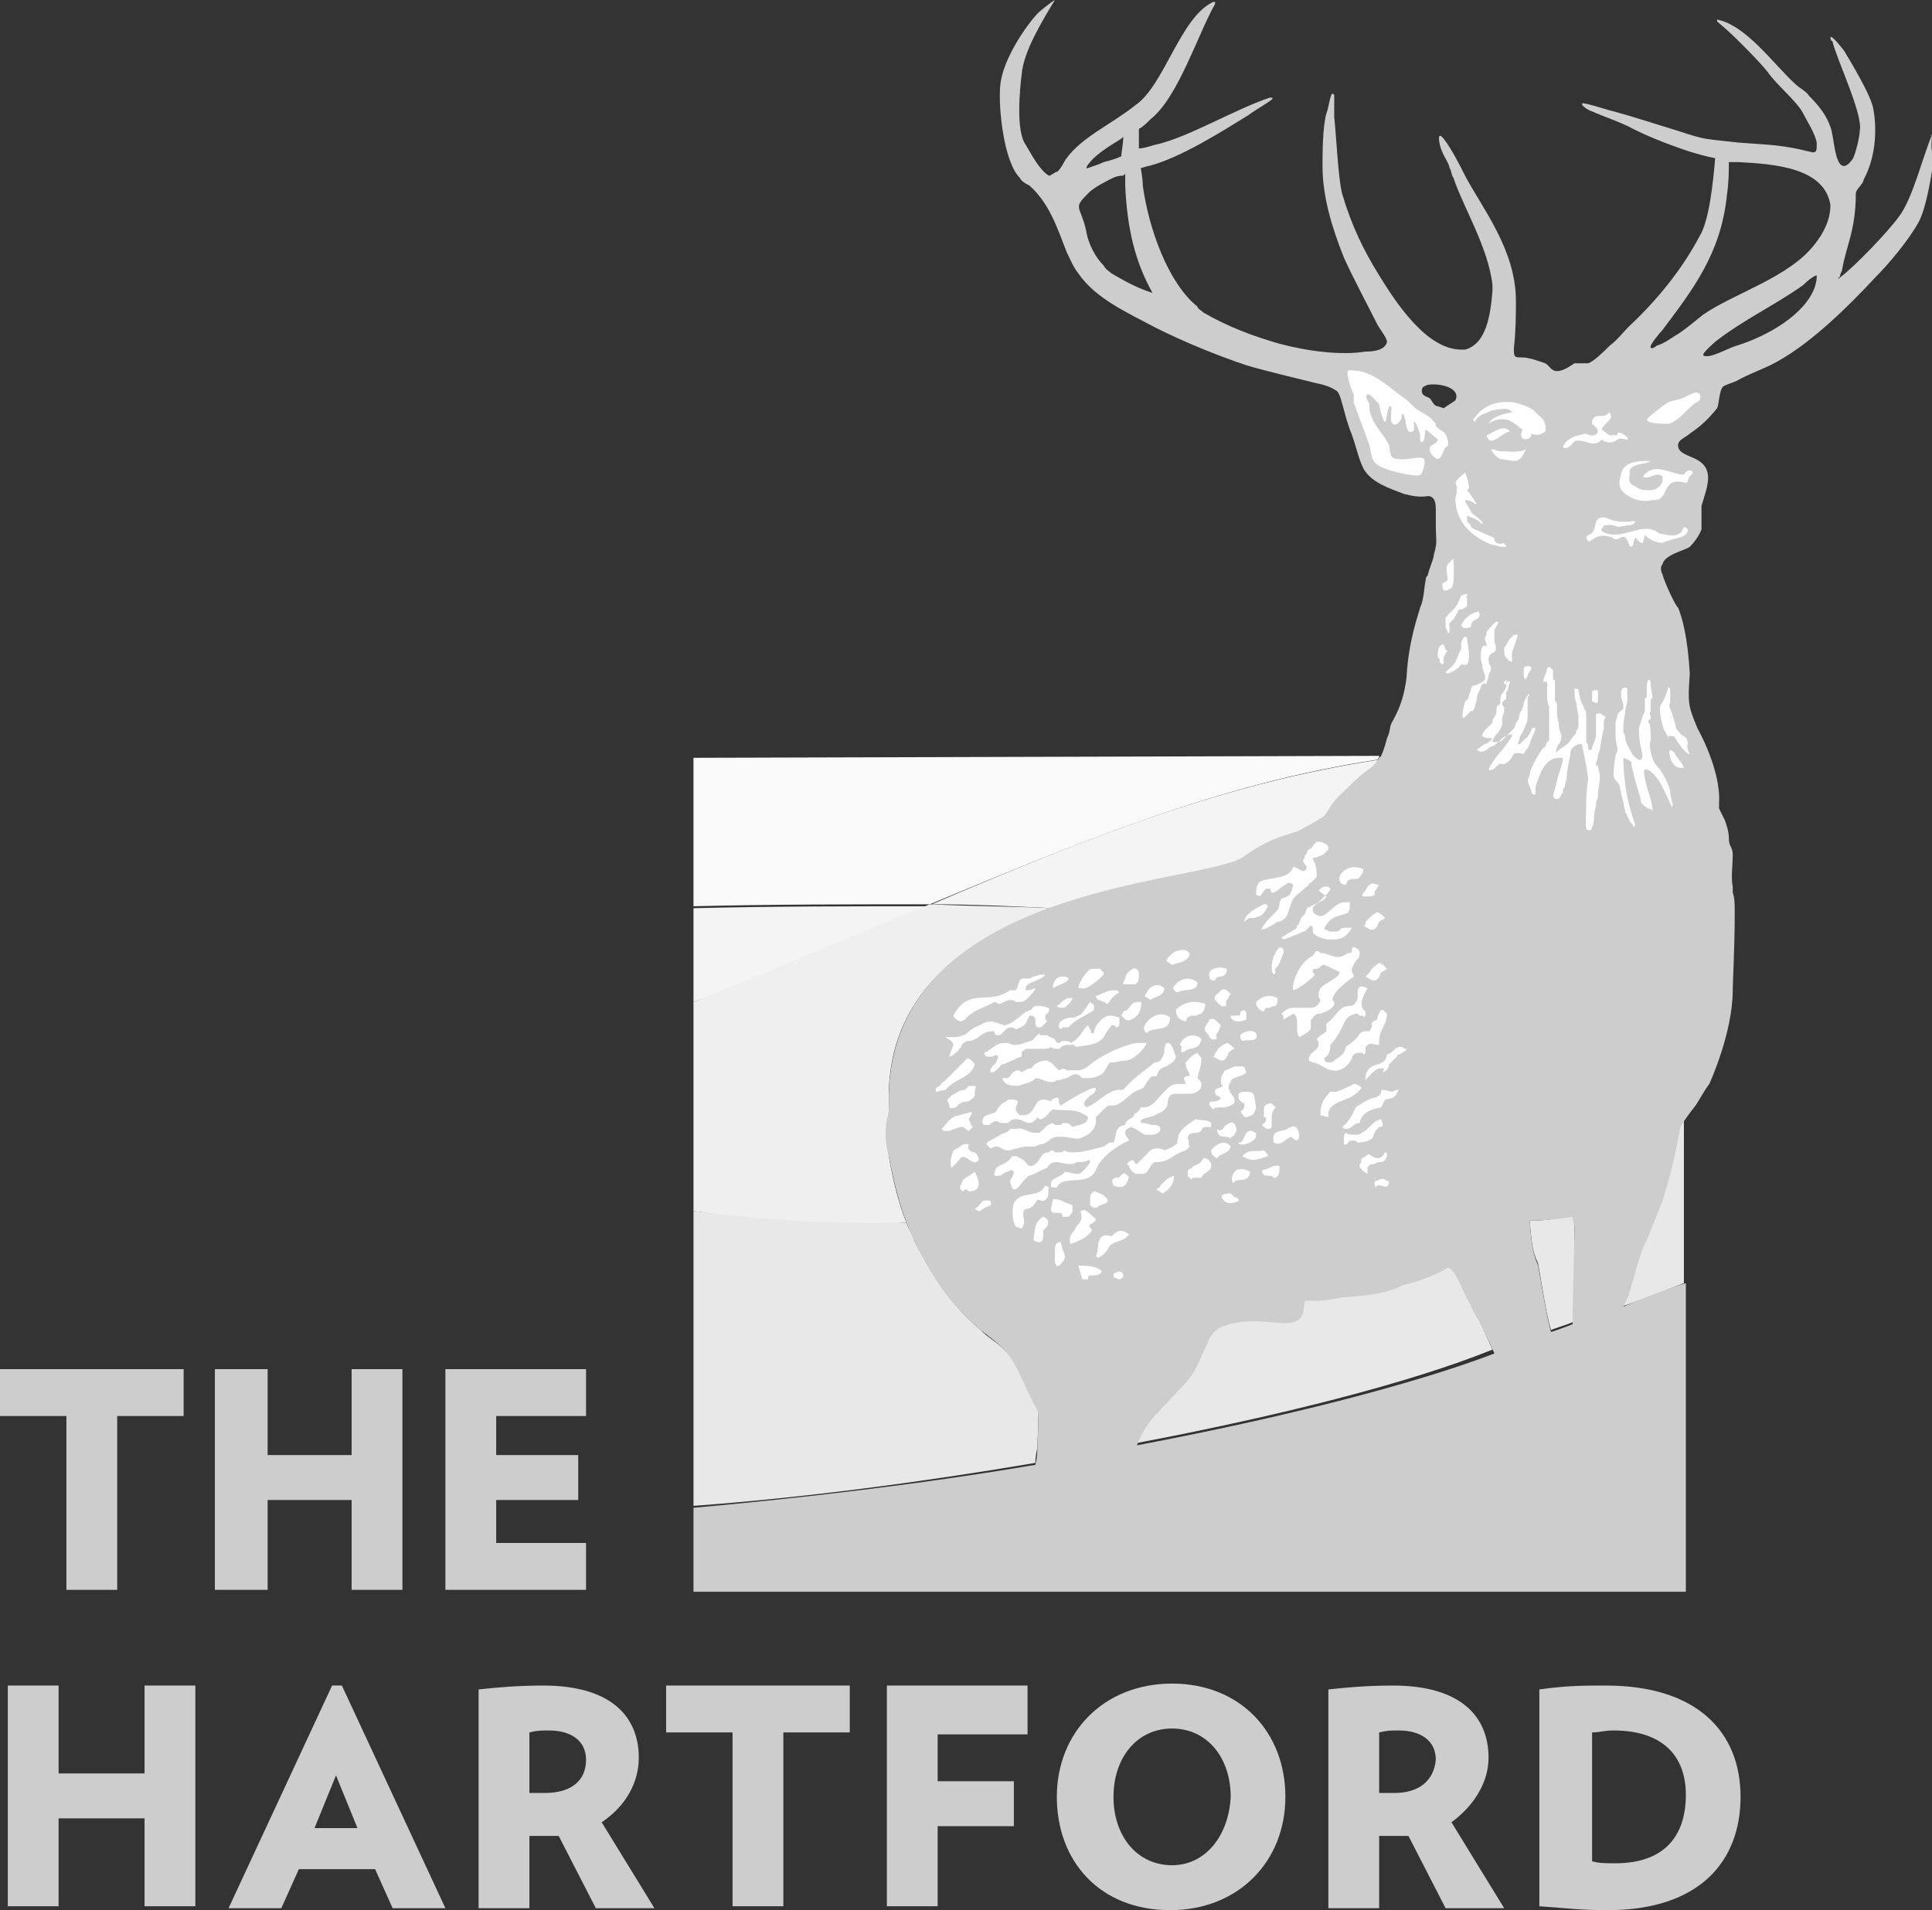
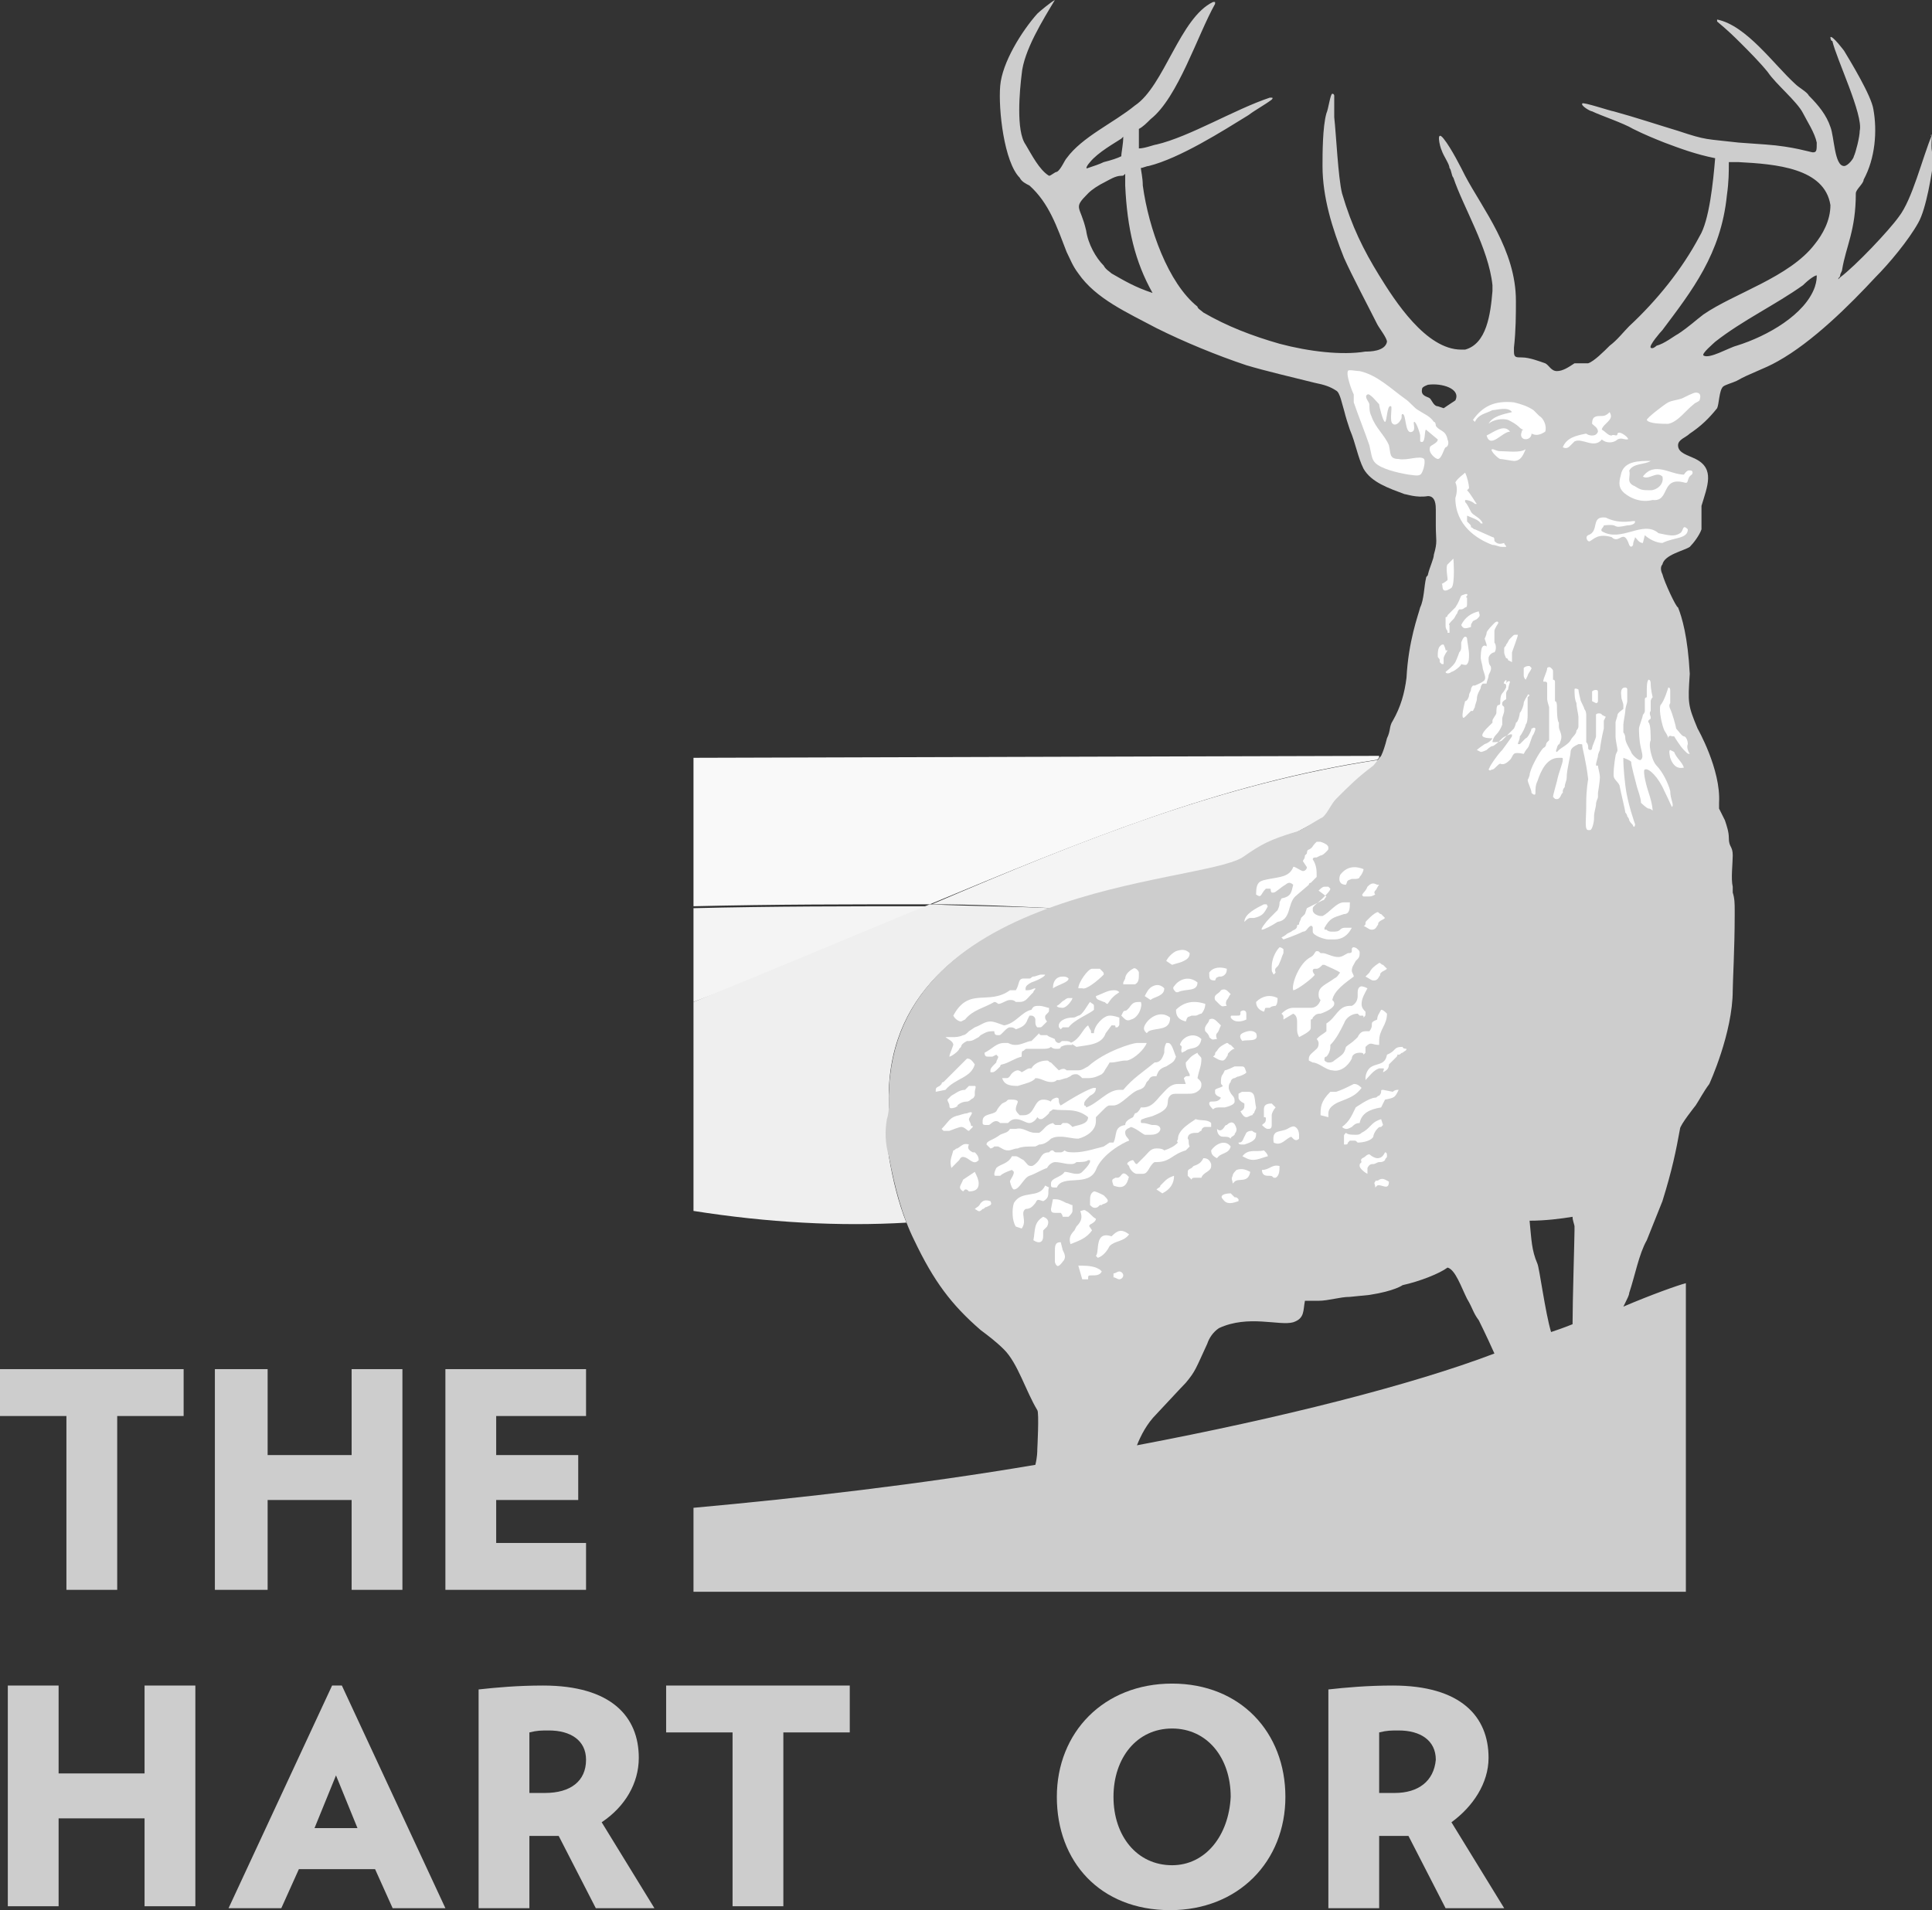
<svg xmlns="http://www.w3.org/2000/svg" version="1.1" id="Layer_1" x="0px" y="0px" viewBox="0 0 98.9 97.8" style="enable-background:new 0 0 98.9 97.8;" xml:space="preserve">
  <rect x="0" y="0" width="98.9" height="97.8" fill="#333333" stroke="none" />
  <style type="text/css">
	.st0{fill:#F9F9F9;}
	.st1{fill:#F4F4F4;}
	.st2{fill:#EFEFEF;}
	.st3{fill:#E8E8E8;}
	.st4{fill:#CDCDCD;}
	.st5{fill:#FFFFFF;}
</style>
  <g>
    <path class="st0" d="M35.5,38.8v7.6c4.1-0.1,8.1-0.1,12.1-0.1c7.7-3.2,14.9-6.2,22.9-7.4c0.1-0.1,0.1-0.1,0.1-0.2L35.5,38.8   L35.5,38.8z" />
    <path class="st1" d="M63.7,43.9c1.1-0.7,1.4-0.9,2.7-1.3c0.2-0.1,1.1-0.6,1.3-0.7c0.2-0.1,0.5-0.8,0.8-1c0.6-0.7,1.1-1.1,1.9-1.7   c0.1-0.1,0.2-0.2,0.2-0.3c-8,1.2-15.2,4.1-22.9,7.4c2.1,0,4.1,0.1,6.2,0.2C58,45,62.5,44.7,63.7,43.9" />
    <path class="st1" d="M35.5,51.3c4.3-1.6,8.3-3.3,12.1-4.9c-4,0-8.1,0-12.1,0.1V51.3L35.5,51.3z" />
    <path class="st2" d="M45.5,56.6c-0.2-5.7,3.9-8.5,8.3-10.1c-2-0.1-4.1-0.1-6.2-0.2c-3.9,1.6-7.9,3.3-12.1,5V62   c3.8,0.6,7.5,0.8,10.9,0.6c-0.4-1-0.7-2.2-0.9-3.4c-0.1-0.7-0.1-1.4,0-1.9C45.5,57,45.5,56.7,45.5,56.6" />
-     <path class="st3" d="M51.4,69.1c-0.4-0.4-0.8-0.6-1.2-1c-1.5-1.3-2.4-2.6-3.4-4.6c-0.1-0.3-0.3-0.6-0.4-0.9   c-3.4,0.1-7.1-0.1-10.9-0.6v15.1c5.5-0.4,11.6-1.2,17.5-2.2c0-0.4,0.1-0.7,0.1-0.8c0,0,0.1-1.9,0-2C52.5,71.2,52.2,69.8,51.4,69.1    M85.9,57.8c-0.2,1-0.4,2.1-0.9,3.7c0,0-0.6,1.5-0.8,2c-0.3,0.7-0.5,1.8-0.9,2.7c0,0-0.1,0.2-0.2,0.5c0,0-0.1,0.1-0.1,0.2   c1.5-0.5,2.9-1.1,3.2-1.2v-8.6C86.1,57.4,85.9,57.7,85.9,57.8 M75.1,66.4c-0.3-0.5-0.5-1.5-1-1.6c-0.4,0.3-1.4,0.6-2.3,0.9   c0,0-0.4,0.3-1.7,0.5L69,66.3c-0.5,0.1-1.1,0.2-1.6,0.2c-0.3,0-0.5,0-0.7,0c-0.1,0.5,0,1-0.6,1.1c-0.8,0.2-2.3-0.4-3.8,0.3   c-0.3,0.3-0.5,0.6-0.6,0.8c-0.5,1.2-0.6,1.4-1.1,2c-0.1,0.2-1.3,1.4-1.5,1.6c-0.5,0.5-0.8,1.1-1,1.6c7.4-1.4,14.1-3.1,18.3-4.8   c-0.4-0.9-0.7-1.6-0.8-1.7C75.4,67.1,75.4,66.9,75.1,66.4 M78.3,62.5c0.1,0.9,0.1,1.5,0.4,2.1c0.1,0.2,0.4,2.6,0.7,3.5   c0.2-0.1,0.6-0.2,1.1-0.4c0.1-1.1,0.1-4.4,0.1-4.8c0-0.1,0-0.2,0-0.3s0-0.3-0.1-0.5C79.9,62.4,79.1,62.5,78.3,62.5" />
    <g>
      <polygon class="st4" points="3.4,81.4 6,81.4 6,72.5 9.4,72.5 9.4,70.1 0,70.1 0,72.5 3.4,72.5   " />
      <polygon class="st4" points="13.7,76.8 18,76.8 18,81.4 20.6,81.4 20.6,70.1 18,70.1 18,74.5 13.7,74.5 13.7,70.1 11,70.1     11,81.4 13.7,81.4   " />
      <polygon class="st4" points="30,79 25.4,79 25.4,76.8 29.6,76.8 29.6,74.5 25.4,74.5 25.4,72.5 30,72.5 30,70.1 22.8,70.1     22.8,81.4 30,81.4   " />
      <path class="st4" d="M17,86.3L17,86.3l-5.3,11.4h2.7l0.9-2h3.9l0.9,2h2.7l-5.3-11.4H17z M16.1,93.6l1.1-2.7l0,0l0,0l0,0l1.1,2.7    H16.1z" />
      <path class="st4" d="M32.7,90c0-2.1-1.4-3.7-4.9-3.7c-1.3,0-2.4,0.1-3.3,0.2v11.2h2.6V94c0.4,0,0.6,0,1,0c0.2,0,0.3,0,0.5,0    l1.9,3.7l0,0h3l-2.7-4.4C32,92.5,32.7,91.3,32.7,90z M27.9,91.8c-0.3,0-0.5,0-0.8,0v-3.1c0.4-0.1,0.6-0.1,1-0.1l0,0    c1.1,0,1.9,0.5,1.9,1.5C30,91.2,29.2,91.8,27.9,91.8z" />
-       <polygon class="st4" points="45.4,97.6 48,97.6 48,93.5 51.9,93.5 51.9,91.2 48,91.2 48,88.8 52.6,88.8 52.6,86.3 45.4,86.3   " />
-       <path class="st4" d="M82.2,86.3c-1.1,0-2,0-3.4,0.2v11.1c1.4,0.1,2.1,0.2,3.5,0.2l0,0c4.7,0,6.8-2.5,6.8-5.8    C89.1,88.7,86.9,86.3,82.2,86.3z M82.7,95.4c-0.6,0-0.8,0-1.2-0.1v-6.6c0.4,0,0.6-0.1,1.1-0.1l0,0c2.4,0,3.7,1.2,3.7,3.3    C86.3,94,85.2,95.4,82.7,95.4z" />
      <polygon class="st4" points="34.1,88.7 37.5,88.7 37.5,97.6 40.1,97.6 40.1,88.7 43.5,88.7 43.5,86.3 34.1,86.3   " />
      <polygon class="st4" points="7.4,90.8 3,90.8 3,86.3 0.4,86.3 0.4,97.6 3,97.6 3,93.1 7.4,93.1 7.4,97.6 10,97.6 10,86.3     7.4,86.3   " />
      <path class="st4" d="M60,86.2c-3.5,0-5.9,2.5-5.9,5.8s2.2,5.8,5.8,5.8c3.5,0,5.9-2.5,5.9-5.8C65.8,88.7,63.5,86.2,60,86.2z     M60,95.5c-1.8,0-3-1.5-3-3.5s1.2-3.5,3-3.5s3,1.5,3,3.5C62.9,94,61.7,95.5,60,95.5z" />
      <path class="st4" d="M76.2,90c0-2.1-1.4-3.7-4.9-3.7c-1.3,0-2.4,0.1-3.3,0.2v11.2h2.6V94c0.4,0,0.6,0,1,0c0.2,0,0.3,0,0.5,0    l1.9,3.7l0,0h3l-2.7-4.4C75.4,92.5,76.2,91.3,76.2,90z M71.4,91.8c-0.3,0-0.5,0-0.8,0v-3.1c0.4-0.1,0.6-0.1,1-0.1l0,0    c1.1,0,1.9,0.5,1.9,1.5C73.4,91.2,72.6,91.8,71.4,91.8z" />
      <path class="st4" d="M98.9,6.9C98.8,6.9,98.8,7,98.9,6.9c-0.5,1.2-1,3.3-1.7,4.2c-0.5,0.7-2.2,2.5-3,3.1l-0.1,0.1    c0-0.1,0.1-0.1,0.1-0.2c0-0.1,0.1-0.2,0.1-0.3c0.2-1.2,0.7-2,0.7-3.9c0-0.2,0.4-0.5,0.4-0.7c0.6-1.1,0.7-2.5,0.5-3.6    c-0.1-0.7-1.2-2.5-1.5-3c0,0-0.6-0.8-0.7-0.7c0,0,0,0.2,0.1,0.2l0,0C94,3,95.4,5.9,95.2,6.7C95.2,7,95,7.8,94.9,8    c0,0.1-0.3,0.5-0.5,0.5c-0.5,0-0.5-1.5-0.7-2c-0.2-0.6-0.6-1.1-1.1-1.6c-0.1-0.2-0.5-0.4-0.7-0.6c-1.1-1-2.5-3-4-3.3l0,0v0.1    c0.1,0.1,0.4,0.3,1.2,1.1c0.4,0.4,1,1,1.4,1.5c0.4,0.6,1.5,1.5,1.8,2.1c0.2,0.4,0.6,1,0.7,1.5c0,0.4,0,0.5-0.2,0.5    c-0.1,0-1-0.3-2.4-0.4c-0.1,0-1.3-0.1-1.4-0.1c-1.7-0.2-1.6-0.1-3.1-0.6c-1-0.3-2.2-0.7-3.3-1c-0.1,0-1.6-0.5-1.6-0.4    c-0.1,0.1,0.4,0.4,0.5,0.4c0.4,0.2,1.6,0.6,2.1,0.9c0.6,0.3,1.1,0.5,1.6,0.7c0.8,0.3,1.6,0.6,2.6,0.8c-0.1,1.2-0.3,3.2-0.8,4    c-0.9,1.7-2.2,3.3-3.6,4.6c-0.3,0.3-0.6,0.7-1,1c-0.3,0.3-0.8,0.8-1.1,0.9c-0.2,0-0.5,0-0.7,0C80.3,18.8,80,19,79.7,19    s-0.4-0.3-0.6-0.4c-0.3-0.1-0.8-0.3-1.2-0.3c-0.3,0-0.4,0-0.4-0.3c0,0,0,0,0-0.2c0.1-0.9,0.1-1.7,0.1-2.4c0-2.6-1.7-4.7-2.6-6.4    c-0.2-0.4-0.7-1.4-1.1-1.9s-0.2,0.4-0.1,0.6c0.1,0.3,0.4,0.7,0.4,0.9c0.1,0.1,0.1,0.4,0.2,0.5c0.5,1.5,1.8,3.6,2,5.5    c0,0.1,0,0.3,0,0.3c-0.1,1.2-0.3,2.7-1.4,3c-0.1,0-0.2,0-0.2,0c-1.8,0-3.4-2.5-4.2-3.8c-0.8-1.3-1.4-2.5-1.9-4.2    c-0.2-0.8-0.3-3-0.4-3.9c0-0.1,0-1,0-1.1c0,0,0-0.1-0.1-0.1s-0.2,0.8-0.3,1c-0.2,0.7-0.2,2.1-0.2,2.7c0,1.6,0.5,3.2,1.1,4.7    c0.4,0.9,1.3,2.6,1.7,3.4c0.1,0.2,0.5,0.7,0.5,0.9C70.9,18,70.1,18,69.9,18c-1.2,0.2-2.9,0-4.4-0.4c-1.4-0.4-2.7-0.9-3.9-1.6    c-0.1-0.1-0.3-0.2-0.3-0.3c-1.5-1.2-2.5-4-2.8-6.2c0-0.4-0.1-0.8-0.1-0.9c0.1,0,0.3-0.1,0.4-0.1c1.6-0.4,3.8-1.8,5.1-2.6    c0.4-0.3,0.8-0.5,1.2-0.8c0,0,0.1-0.1,0-0.1c0,0,0,0-0.1,0c-1.8,0.6-4.1,2-5.8,2.4c-0.1,0-0.6,0.2-0.9,0.2c0-0.2,0-0.5,0-0.5    c0-0.2,0-0.4,0-0.5c0.2-0.1,0.4-0.3,0.6-0.5c1.4-1.1,2.4-4.3,3.3-5.9V0.1c0,0,0,0-0.1,0c-1.7,0.8-2.5,4.3-4,5.3    C57,6.3,55.4,7,54.6,8.1c-0.1,0.1-0.3,0.6-0.5,0.7C54,8.8,53.8,9,53.7,9c-0.5-0.3-0.9-1.1-1.2-1.6c-0.5-0.7-0.3-2.8-0.2-3.6    C52.4,2.6,53.4,1,54,0l0,0l0,0c-0.2,0.1-0.8,0.6-0.9,0.7c-0.8,0.9-1.8,2.5-1.9,3.7c-0.1,1.2,0.2,3.9,1,4.7    c0.1,0.2,0.3,0.3,0.5,0.4c1,0.9,1.4,2.1,1.9,3.4c0.2,0.4,0.3,0.7,0.6,1.1c0.9,1.3,2.5,2,4,2.8c1.4,0.7,3.1,1.4,4.6,1.9    c1,0.3,2.3,0.6,3.5,0.9c0.5,0.1,0.8,0.2,1.1,0.4c0.2,0.1,0.3,0.7,0.4,1c0.1,0.4,0.2,0.7,0.3,1c0.3,0.7,0.4,1.4,0.7,2    c0.4,0.7,1.3,1,2.1,1.3c0.1,0,0.6,0.2,1.2,0.1c0.4,0,0.4,0.5,0.4,0.7c0,0.3,0,0.5,0,0.8c0,0.8,0.1,0.8-0.1,1.5    c0,0.2-0.2,0.6-0.3,1c0,0.1-0.1,0.1-0.1,0.2c-0.1,0.4-0.1,1.1-0.3,1.5c-0.1,0.4-0.6,1.7-0.7,3.6c-0.1,0.8-0.3,1.5-0.7,2.2    c-0.2,0.3-0.1,0.5-0.3,0.9c-0.1,0.4-0.2,0.7-0.3,0.9c-0.1,0.1-0.3,0.4-0.4,0.5c-0.8,0.6-1.2,1-1.9,1.7c-0.3,0.3-0.5,0.9-0.8,1    c-0.2,0.1-1.1,0.7-1.3,0.7c-1.3,0.4-1.7,0.6-2.7,1.3c-2.3,1.4-18.4,1.4-18.1,12.7c0,0.1,0,0.4-0.1,0.7c-0.1,0.6-0.1,1.2,0.1,1.9    c0.3,1.6,0.7,3.1,1.3,4.3c1,2.1,1.9,3.3,3.4,4.6c0.4,0.3,0.8,0.6,1.2,1c0.7,0.7,1.1,2.1,1.7,3.1c0.1,0.1,0,2,0,2    c0,0.1,0,0.4-0.1,0.8c-5.9,1-12,1.7-17.5,2.2v4.3h50.8V65.7c-0.4,0.1-1.8,0.6-3.2,1.2l0.1-0.2c0.1-0.2,0.2-0.4,0.2-0.5    c0.3-0.9,0.5-2,0.9-2.7c0.2-0.5,0.8-2,0.8-2c0.5-1.6,0.7-2.6,0.9-3.7c0-0.2,0.8-1.2,0.8-1.2c0.2-0.3,0.4-0.7,0.7-1.1    c0,0,1.2-2.6,1.2-4.8c0-0.4,0.1-2.2,0.1-3.8c0-0.1,0-0.2,0-0.3c0-0.3,0-0.6-0.1-0.9v-0.1c0-0.1,0-0.1,0-0.2c-0.1-0.4,0-1.2,0-1.6    c0-0.5-0.2-0.4-0.2-0.9c0-0.3-0.1-0.6-0.2-0.9c-0.1-0.2-0.2-0.4-0.3-0.6c0-0.1,0-0.2,0-0.3c0.1-1.7-1.1-3.8-1.1-3.8    c-0.5-1.2-0.5-1.3-0.4-2.8c-0.1-1.9-0.4-2.9-0.6-3.4c-0.1,0-0.7-1.3-0.8-1.7c-0.1-0.2-0.1-0.4,0-0.5c0.1-0.5,1.1-0.7,1.4-0.9    c0.2-0.2,0.5-0.6,0.6-0.9V27v-0.6v-0.1c0-0.1,0-0.2,0-0.3v-0.1c0.3-1,0.7-1.9-0.3-2.4c-0.4-0.2-0.9-0.3-0.9-0.7    c0-0.3,0.4-0.4,0.6-0.6c0.6-0.4,1-0.8,1.4-1.3c0.1-0.2,0.1-0.9,0.3-1.1c0.1-0.1,0.5-0.2,0.7-0.3c0.7-0.4,1.4-0.6,2.1-1    c1.8-1,3.7-2.9,5-4.3c0.7-0.7,1.7-1.9,2.2-2.8c0.4-0.7,0.7-2.5,0.8-3.4C98.8,7.8,98.9,7.1,98.9,6.9C98.9,7,98.9,6.9,98.9,6.9z     M55.8,8.3L55.8,8.3c0.4-0.5,1.3-1,1.6-1.2L57.5,7c0,0.4-0.1,0.8-0.1,1c-0.2,0.1-0.5,0.2-0.9,0.3c-0.2,0.1-0.5,0.2-0.8,0.3    C55.5,8.7,55.7,8.4,55.8,8.3z M56.9,14L56.9,14c-0.1-0.1-0.3-0.2-0.4-0.4c-0.4-0.4-0.8-1.1-0.9-1.8c-0.3-1.3-0.7-1.1,0.1-1.9    c0.2-0.2,0.5-0.4,0.9-0.6C56.8,9.2,57.1,9,57.4,9c0.1,0,0.1,0,0.2-0.1c0,0.1,0,0.3,0,0.6c0.1,2.2,0.5,3.9,1.4,5.5    C58.1,14.7,57.6,14.4,56.9,14z M73.2,20.4L73.2,20.4c-0.1-0.1-0.5-0.1-0.4-0.5c0-0.1,0.3-0.2,0.3-0.2c0.7-0.1,1.7,0.2,1.4,0.8    l-0.6,0.4l-0.3-0.1C73.4,20.8,73.3,20.5,73.2,20.4z M58.2,74L58.2,74c0.2-0.5,0.5-1.1,1-1.6c0.1-0.1,1.3-1.4,1.5-1.6    c0.5-0.6,0.5-0.7,1.1-2c0.1-0.3,0.3-0.6,0.6-0.8c1.5-0.7,3.1-0.1,3.8-0.3c0.6-0.2,0.5-0.6,0.6-1.1c0.2,0,0.5,0,0.7,0    c0.5,0,1.1-0.2,1.6-0.2l1-0.1c1.3-0.2,1.7-0.5,1.7-0.5c0.9-0.2,1.9-0.6,2.3-0.9c0.4,0.1,0.7,1,1,1.6c0.3,0.5,0.3,0.7,0.6,1.1    c0,0,0.4,0.8,0.8,1.7C72.3,70.9,65.6,72.6,58.2,74z M80.6,63c0,0.4-0.1,3.6-0.1,4.8c-0.5,0.2-0.8,0.3-1.1,0.4    c-0.3-1-0.6-3.3-0.7-3.5c-0.3-0.7-0.3-1.2-0.4-2.2c0.8,0,1.6-0.1,2.2-0.2c0,0.2,0.1,0.4,0.1,0.5V63L80.6,63z M92.9,14.7    c-0.5,1.4-2.4,2.5-4,3c-0.4,0.1-1.4,0.7-1.7,0.5c-0.1-0.1,0.5-0.6,0.6-0.7c1.4-1.1,3.1-1.9,4.5-2.9c0.3-0.3,0.6-0.5,0.7-0.5    C93,14.2,93,14.4,92.9,14.7L92.9,14.7z M92.9,12.5L92.9,12.5c-1.3,1.7-4.1,2.5-5.7,3.6c-0.4,0.3-0.7,0.6-1.3,1    c-0.2,0.1-0.7,0.5-1.1,0.6c0,0-0.2,0.2-0.3,0.1c-0.1-0.1,0.5-0.8,0.6-0.9c1.5-2,3-3.9,3.3-6.9c0.1-0.7,0.1-1.2,0.1-1.7    c0.1,0,0.3,0,0.5,0c1.9,0.1,4.4,0.3,4.7,2.2C93.7,11.3,93.3,12,92.9,12.5z" />
    </g>
    <path class="st5" d="M74.3,30.1c0.2-0.2,0.1-1.5,0.1-1.5s-0.2,0.2-0.3,0.3c-0.1,0.1,0,0.7,0,0.7v0.1l0,0c0,0-0.1,0.1-0.3,0.2   C73.9,29.9,73.7,30.5,74.3,30.1 M86.4,27.1c-0.3-0.3-0.2,0.1-0.4,0.2c-0.3,0.2-0.6,0.1-1.1,0c-0.8-0.7-1.9,0.5-2.9-0.1   c-0.1-0.1,0.1-0.2,0.1-0.3c0.9-0.1,0.3,0.2,1.2,0c0,0,0.4,0,0.4-0.2c0-0.1-0.7,0.2-1.5-0.2c-0.8-0.1-0.3,0.7-0.9,0.9   c-0.2,0.1,0,0.4,0.1,0.3c0.2-0.1,0.4-0.4,1.1-0.2c0.4,0.4,0.6-0.5,0.9,0.4c0.1,0.2,0.2,0,0.2,0c0-0.2,0.1-0.3,0.1-0.4   c0.1,0.1,0.2,0.3,0.4,0.3l0.1-0.4c0.2,0.2,0.6,0.4,0.9,0.4C85.7,27.5,86.4,27.6,86.4,27.1 M82,22.5c0.2,0.2,0.6,0.2,0.8,0   c0.2-0.1,0.3,0,0.5,0s-0.4-0.5-0.5-0.3c0,0.2-0.2,0-0.3,0.1c-0.2,0-0.3-0.2-0.5-0.3c0-0.1,0.1-0.2,0.2-0.3l0.1-0.1   c0.2-0.2,0.2-0.3,0.1-0.5c-0.2,0.2-0.3,0.2-0.5,0.2c-0.3,0-0.4,0.1-0.4,0.4c0.1,0.1,0.3,0.2,0.3,0.4c-0.1,0.3-0.5,0.2-0.6,0.1   c-0.5,0.1-1,0.2-1.2,0.7c0.2,0.1,0.3,0,0.4-0.1l0.1-0.1l0.1-0.1C81,22.4,81.6,23,82,22.5 M76.8,23.1c-0.2,0-0.3-0.1-0.4-0.1   c-0.2,0,0.3,0.5,0.4,0.5s0.6,0.1,0.7,0.1c0.4,0,0.5-0.4,0.6-0.6C77.8,23.2,77.2,23.1,76.8,23.1 M77.3,22.1c-0.3-0.4-0.8,0-1.2,0.2   C76.3,23,76.9,22.1,77.3,22.1 M83,24.2c-0.1,0.4-0.2,0.7,0.1,1c0.1,0.1,0.7,0.6,1.5,0.4c0.9,0.1,0.4-1.2,1.6-0.9   c0.3,0.1,0.1-0.2,0.4-0.4c0,0,0.1-0.1,0-0.2c-0.1,0-0.2-0.1-0.4,0.2c-0.7,0-1.5-0.7-2.1,0.1c0.3,0.2,0.7-0.3,1,0   c0.1,0.4-0.3,0.7-0.6,0.7c-0.4,0-0.5,0-0.8-0.2c-0.5-0.2-0.2-0.5-0.3-0.8c0.2-0.4,0.8-0.3,1.1-0.5C83.9,23.6,83.2,23.6,83,24.2    M76.5,27.7L76.5,27.7c0-0.1,0-0.2-0.1-0.2l-0.9-0.4l0,0c-0.1,0-0.1-0.1-0.2-0.1c0-0.1,0-0.1-0.1-0.2l-0.1-0.1v-0.1l0,0l0,0v-0.2   c0.2,0.1,0.6,0.2,0.7,0.4h0.1c-0.1-0.3-0.5-0.4-0.6-0.6s-0.2-0.4-0.3-0.5v-0.1c0.2,0,0.4,0.1,0.5,0.2h0.1c-0.1-0.1-0.3-0.5-0.5-0.7   l0.1-0.1c0-0.2-0.1-0.6-0.2-0.8c-0.1,0.1-0.4,0.3-0.5,0.5l0,0c0.1,0.2,0.1,0.5,0,0.8c0,1.4,1.1,2.1,1.9,2.4c0.2,0,0.3,0.1,0.5,0.1   c0.1,0,0.1,0,0.2,0c0-0.1-0.1-0.1-0.1-0.2C76.7,27.9,76.6,27.8,76.5,27.7" />
    <path class="st5" d="M78.8,21.3L78.5,21c-0.3-0.2-0.6-0.3-1-0.4c-1-0.1-1.6,0.2-2.1,0.9l0.1,0.1c0.2-0.4,0.5-0.4,0.9-0.6   c0.2,0,0.8-0.2,1,0.1c-0.4,0.1-1,0.2-1.2,0.6c0.2-0.2,0.7-0.3,1-0.2c0.2,0.1,0.4,0.2,0.6,0.4c0,0,0.1,0.1,0.2,0.1   c0,0-0.1,0-0.1,0.1c-0.2,0.5,0.5,0.5,0.5,0.1c0.2,0.1,0.4,0.1,0.7-0.1C79.2,21.8,79,21.4,78.8,21.3 M73.5,21.8c0,0,0-0.2-0.1-0.2   c-0.2-0.3-0.5-0.4-0.8-0.6c-0.2-0.1-0.4-0.4-0.7-0.6c-0.7-0.5-1.4-1.2-2.3-1.4c-0.2,0-0.6-0.1-0.6,0c-0.1,0.2,0.2,1,0.3,1.2   c0,0.1,0,0.3,0,0.4c0.2,0.6,0.6,1.6,0.8,2.2c0.1,0.4,0.1,0.7,0.3,0.9c0.3,0.3,1.1,0.5,1.7,0.6c0.1,0,0.5,0.1,0.6,0   c0.1,0,0.3-0.6,0.2-0.8c-0.2-0.2-0.9,0.1-1.3,0c-0.5,0-0.4-0.3-0.5-0.7c-0.2-0.5-0.7-0.9-0.9-1.5c-0.1-0.2-0.1-0.4-0.1-0.6   c0-0.1-0.3-0.4-0.1-0.5c0.1-0.1,0.5,0.4,0.6,0.5c0,0.1,0.2,0.9,0.3,0.9c0.1,0,0.1-0.9,0.3-0.8c0.1,0-0.1,0.8,0.1,0.9   c0.1,0.1,0.3,0,0.4-0.2c0.1-0.1,0-0.3,0.1-0.3c0.2,0,0.1,1.1,0.5,0.9c0.2-0.1,0-0.5,0.1-0.5s0.3,0.6,0.3,0.7v0.3   C73,22.8,72.9,22,73,22l0.6,0.5c0,0.2-0.4,0.3-0.4,0.4c-0.1,0.3,0.3,0.6,0.4,0.6c0.2,0,0.3-0.5,0.4-0.6c0.1,0,0.2-0.2,0.1-0.4   C74,22,73.7,22.1,73.5,21.8 M57.6,60.1c-0.2-0.1-0.2,0.2-0.4,0.2h-0.1c-0.2,0.1-0.2,0.1-0.1,0.4c0.5,0.2,0.7,0,0.8-0.5   C57.8,60.4,57.8,60.2,57.6,60.1 M56,61c-0.2,0.1-0.2,0.3-0.2,0.5v0.2c0.1,0.1,0.2,0.2,0.4,0.1l0.1-0.1h0.1c0.1-0.1,0,0,0.2-0.1   s0.1-0.2-0.1-0.4C56.3,61.1,56.1,61,56,61 M59.6,60.5L59.6,60.5l-0.2,0.2c0,0.1-0.1,0.1-0.2,0.2l0.3,0.2c0.4-0.2,0.6-0.5,0.6-0.9   l0,0C59.8,60.3,59.7,60.4,59.6,60.5 M64.7,58.9c-0.4,0.1-0.8-0.1-1.1,0.3l0.2,0.1c0.4,0.2,0.7,0,1.1-0.1   C64.9,59.1,64.8,59,64.7,58.9 M63.1,60.2c-0.1,0.2,0,0.2,0,0.4l0.1-0.1c0.2-0.2,0.7,0.1,0.8-0.5c-0.2-0.1-0.4-0.2-0.7-0.1   C63.2,60,63.1,60.1,63.1,60.2 M63,61.1c-0.3,0-0.6,0.1-0.4,0.3c0.2,0.3,0.5,0.2,0.8,0.1v-0.1c-0.1-0.1-0.1-0.1-0.2-0.1   C63.1,61.2,63.1,61.2,63,61.1 M61.6,59.3c-0.1,0.2-0.2,0.3-0.5,0.4L61,59.8c-0.2,0.1-0.2,0.1-0.2,0.3v0.1l0.1,0.1l0.1,0.1   c0-0.1,0.1-0.1,0.2-0.1h0.2l0,0h0.1C61.6,60,62,60,62,59.7v-0.1C61.9,59.3,61.7,59.3,61.6,59.3 M51.9,60.9c0.3,0,0.5-0.6,0.8-0.7   c0.3-0.1,0.6-0.3,0.9-0.4c0.1-0.2,0.3-0.3,0.4-0.3c0.3,0,0.5,0.1,0.8,0.1c0.1,0,0.2,0,0.3-0.1l0,0c0.2,0,0.5,0,0.6-0.1h0.1v0.1   c-0.1,0.2-0.2,0.3-0.4,0.5c-0.1,0.1-0.2,0.1-0.3,0.1c-0.2,0-0.4-0.1-0.6-0.1c-0.2,0.3-0.7,0.3-0.7,0.6v0.1c0,0.1,0.1,0.1,0.2,0.1   h0.1c0.3-0.7,1.6,0,2-0.9c0.3-0.8,1.4-1.4,1.7-1.5l0,0c0-0.1-0.2-0.2-0.2-0.4c0-0.1,0-0.1,0.1-0.2l0.2-0.1l0,0   c0.3,0.1,0.5,0.3,0.7,0.4c0.1,0,0.2,0,0.3,0c0.4,0,0.5-0.2,0.5-0.3s-0.1-0.2-0.3-0.2c0,0,0,0-0.1,0s-0.3-0.1-0.5-0.1   c-0.1,0-0.1,0-0.1-0.1c0,0,0-0.1,0.1-0.1c0.2-0.1,0.4-0.1,0.6-0.2c1-0.4,0.5-0.7,0.8-1C60,56,60.1,56,60.3,56s0.3,0,0.5,0   s0.4,0,0.6-0.2c0.1-0.1,0.1-0.2,0.1-0.3c0,0,0-0.1-0.1-0.2l-0.1-0.1l0,0l0,0c0.1-0.5,0.2-0.6,0.2-1c0-0.1-0.2-0.2-0.2-0.3   c-0.4,0.2-0.4,0.3-0.6,0.5c0,0.3,0.1,0.4,0.2,0.6v0.1h-0.1l0,0c-0.1,0-0.1,0-0.2,0.1l0.1,0.3h-0.1c-0.1,0-0.2,0-0.3,0   c-0.4,0-0.6,0.3-0.8,0.5c-0.3,0.3-0.5,0.7-1,0.7h-0.1c-0.1,0.2-0.2,0.3-0.3,0.3L58,57.2c-0.2,0.1-0.4,0.2-0.4,0.4l0,0l0,0   c-0.6,0.1-0.4,0.5-0.6,0.9l0,0l0,0c-0.1,0-0.1,0-0.2,0l-0.3,0.2c-0.4,0.1-1,0.3-1.5,0.3c-0.2,0-0.4,0-0.5-0.1c0,0-0.1,0.1-0.2,0.1   h-0.1h-0.1c-0.1,0-0.1,0-0.2-0.1c-0.1,0-0.1,0-0.2,0.1c-0.4,0-0.4,0.3-0.6,0.5c-0.1,0.1-0.2,0.2-0.3,0.2c-0.2,0-0.2-0.1-0.4-0.3   c-0.2-0.1-0.3-0.2-0.4-0.2c-0.1,0-0.2,0-0.2,0c-0.2,0.4-0.6,0.4-0.8,0.6c0,0-0.1,0.2-0.1,0.3s0,0.1,0.1,0.1c0,0,0.1,0,0.2,0   c0.1-0.1,0.3-0.2,0.6-0.3l0,0l0,0l0.1,0.1c0,0.2-0.2,0.4-0.2,0.5C51.8,60.9,51.9,60.9,51.9,60.9 M54.9,52.1c-0.4,0-0.7,0.2-0.7,0.4   c0,0.1,0,0.1,0.1,0.2l0.1-0.1l0,0c0.1,0,0.2,0,0.3,0c0.3-0.4,1.1-0.7,1.3-0.9c0-0.1,0-0.2,0-0.2l0,0c0-0.1-0.1-0.1-0.2-0.2   c-0.1,0.1-0.4,0.7-0.6,0.7C55,52.1,55,52.1,54.9,52.1L54.9,52.1L54.9,52.1z M54.5,51.2c-0.2,0.1-0.2,0.2-0.4,0.3l0,0   c0,0.1,0.3,0.1,0.3,0.1l0,0c0.2,0,0.5-0.4,0.5-0.5c-0.1,0-0.1,0-0.2,0C54.7,51.1,54.6,51.1,54.5,51.2" />
    <path class="st5" d="M50.5,58.6L50.5,58.6c0.1,0.1,0.2,0.2,0.2,0.2s0.1,0,0.2-0.1H51h0.1c0.2,0.1,0.3,0.2,0.5,0.2s0.3-0.1,0.5-0.1   c0.2-0.1,0.5-0.1,0.9-0.1l0.2-0.1c0.2,0,0.4-0.1,0.6-0.3c0.2-0.1,0.3-0.1,0.5-0.1c0.3,0,0.6,0.1,0.9,0.1c0.4-0.1,0.9-0.4,0.9-0.9   c0-0.1,0-0.1,0-0.2l0,0l0,0c0.1-0.1,0.2-0.2,0.3-0.3l0.1-0.1c0.1-0.1,0.2-0.2,0.3-0.2h0.1c0,0,0,0,0.1,0c0.4,0,0.9-0.7,1.3-0.8   c0.3-0.1,0.3-0.2,0.4-0.4l0.1-0.1c0.1-0.2,0.2-0.2,0.4-0.2c0.1-0.3,0.2-0.4,0.5-0.5c0.3-0.2,0.4-0.2,0.5-0.5   c-0.1-0.2-0.2-0.7-0.4-0.7h-0.1c-0.1,0.2-0.1,0.3-0.1,0.5c-0.1,0.3-0.2,0.5-0.5,0.5c-0.6,0.5-1.1,0.8-1.6,1.4l0,0l0,0   c-0.1,0-0.1,0-0.2,0c-0.6,0-1.1,0.7-1.7,0.9l0,0l0,0c0,0,0-0.1-0.1-0.1l0,0l0,0v-0.1c0-0.1,0.1-0.2,0.2-0.3l0.1-0.1   c0.2-0.1,0.3-0.2,0.3-0.4c0,0,0,0-0.1,0s-0.6,0.2-1.7,0.9l0,0l0,0c-0.1-0.1-0.1-0.2-0.1-0.3s-0.1-0.1-0.1-0.1   c-0.1,0-0.3,0.1-0.3,0.2l0,0l0,0c-0.2-0.1-0.3-0.1-0.4-0.1c-0.5,0-0.4,0.8-1,0.8c-0.1,0-0.1,0-0.2,0C52.1,57,52,56.9,52,56.8   c0-0.2,0.1-0.3,0.1-0.4c0,0,0-0.1-0.3-0.1h-0.1c-0.1,0-0.1,0-0.2,0.1l-0.2,0.1c-0.1,0.1-0.2,0.2-0.3,0.4c-0.2,0.2-0.7,0.1-0.7,0.5   v0.1c0,0.1,0.1,0.1,0.2,0.1h0.1c0.1,0,0.2-0.2,0.4-0.2c0.1,0,0.2,0.1,0.2,0.1h0.2h0.2c0.1-0.1,0.2-0.2,0.4-0.2   c0.3,0,0.5,0.2,0.7,0.2c0.1,0,0.3-0.1,0.4-0.3l0,0l0,0c0.1,0.1,0.1,0.1,0.2,0.1c0.1,0,0.3-0.2,0.4-0.3c0-0.1,0.1-0.1,0.2-0.2   c0.6,0.1,1.2-0.1,1.8,0.4l0,0l0,0l0,0c0,0.4-0.6,0.4-0.8,0.5l0,0l0,0c-0.1-0.1-0.2-0.2-0.3-0.2s-0.1,0-0.2,0l-0.1,0.1   c-0.1,0-0.1,0-0.2,0c-0.1,0-0.1,0-0.2-0.1c-0.4,0.1-0.4,0.3-0.7,0.5c-0.1,0-0.1,0-0.2,0c-0.4,0-0.6-0.3-1-0.2c-0.1,0-0.2,0-0.3,0   c-0.1,0.2-0.3,0.2-0.5,0.3l0,0C50.8,58.4,50.5,58.4,50.5,58.6 M50.1,60.6c0-0.2-0.1-0.4-0.2-0.6l-0.6,0.4c-0.1,0.3-0.3,0.4,0,0.6   l0.1-0.1c0.1,0,0.1,0,0.2,0.1C49.9,61,50.1,60.9,50.1,60.6 M49.5,59.3L49.5,59.3c0.3,0.2,0.4,0.3,0.6,0.1c0-0.2-0.1-0.3-0.2-0.4   l-0.1,0c-0.2-0.1-0.3-0.2-0.2-0.4c-0.3-0.1-0.4,0.1-0.6,0.2c-0.1,0-0.1,0.1-0.2,0.1c-0.1,0.4-0.2,0.5-0.1,0.9l0.4-0.4   C49.2,59.2,49.3,59.2,49.5,59.3 M49.2,57.7c0.2,0,0.3,0.2,0.4,0.2c0.1-0.1,0.2-0.2,0.2-0.2c0-0.1-0.1,0-0.1-0.1s-0.1-0.2-0.1-0.3   s0.4-0.5-0.1-0.3c-0.1,0-0.4,0.1-0.4,0.1c-0.5,0.1-0.5,0.3-0.9,0.7l0,0l0,0c0,0,0,0,0.1,0.1h0.1h0.1h0.1   C48.6,57.9,49.1,57.7,49.2,57.7 M49.4,55.8L49.4,55.8L49.4,55.8c-0.3,0-0.5,0.2-0.7,0.3l-0.2,0.2c0,0.1,0.1,0.2,0.1,0.3l0,0   c0,0.1,0,0.2,0.3,0.1c0.2-0.1,0.1-0.1,0.1-0.1s0.2-0.2,0.5-0.2c0.1,0,0.2-0.1,0.2-0.1c0.1-0.1,0.1,0,0.2-0.2v-0.2   c0-0.1,0.1-0.3,0-0.3h-0.3C49.6,55.6,49.5,55.7,49.4,55.8 M49.9,54.5L49.9,54.5c-0.2-0.3-0.3-0.3-0.4-0.3c0,0-0.6,0.6-0.9,0.9l0,0   c-0.1,0.1-0.2,0.2-0.3,0.3c0,0-0.1,0-0.1,0.1l-0.1,0.1c-0.2,0.1-0.2,0.1-0.2,0.3l0.5-0.1C48.9,55.2,49.7,55.2,49.9,54.5 M55.7,52.5   c-0.3,0.2-0.4,0.7-0.9,0.9l0.3,0.2c0.6-0.1,1.3-0.1,1.5-0.7l0.3-0.4l0,0c0,0,0,0,0.1,0l0,0c0.1,0,0.1,0,0.1,0.1h0.1   c0.1-0.1,0.1-0.1,0.1-0.2c0,0,0-0.1,0-0.2v-0.1C57,52,56.9,52,56.8,52c-0.3,0-0.8,0.5-0.8,0.9l0,0l0,0h-0.1c-0.1,0,0-0.1-0.1-0.2   l0,0L55.7,52.5L55.7,52.5L55.7,52.5z M53.9,50.6L53.9,50.6c0.3-0.2,0.8-0.3,0.8-0.5C54.6,50,54.5,50,54.4,50   C54.1,50,53.9,50.2,53.9,50.6C53.9,50.5,53.9,50.5,53.9,50.6L53.9,50.6L53.9,50.6z M48.8,53.5L48.8,53.5c-0.1,0.3-0.2,0.5-0.2,0.6   c0.1,0,0.5-0.3,0.5-0.4l0.1-0.1c0-0.1,0.1-0.2,0.3-0.3l0,0h0.1c0.2,0,0.3-0.1,0.5-0.2l0.1-0.1c0.2-0.1,0.3-0.2,0.6-0.2   c0,0,0,0,0.1,0l0,0l0,0c0,0.2,0.1,0.2,0.2,0.2s0.1,0,0.2-0.1l0.1-0.1c0.1-0.1,0.2-0.2,0.3-0.2s0.2,0,0.3,0.1   c0.3-0.1,0.5-0.2,0.6-0.5l0.1-0.2l0,0c0,0,0,0,0.1,0s0.2,0.1,0.2,0.2v0.1c0,0.1,0,0.2,0.1,0.3h0.1c0.1,0,0.1,0,0.2-0.1   c0.1-0.1,0.1-0.1,0.2-0.2c0,0-0.1-0.1-0.1-0.2c0-0.1,0-0.1,0.1-0.2c0.1-0.1,0.1-0.1,0.1-0.2v-0.1c-0.1,0-0.3-0.1-0.5-0.1   s-0.3,0-0.4,0.2l0,0l0,0c-0.5,0.1-0.8,0.7-1.4,0.8l0,0l0,0c-0.3-0.1-0.5-0.2-0.7-0.2c-0.3,0-0.5,0.2-0.8,0.3l-0.3,0.2   c-0.1,0.1-0.2,0.2-0.3,0.2c-0.2,0.1-0.4,0.1-0.5,0.1s-0.1,0-0.2,0l0,0c-0.1,0-0.2,0-0.2,0l0,0C48.5,53.2,48.8,53.3,48.8,53.5    M49.2,52.3l0.2-0.1c0.4-0.5,1-0.6,1.5-0.9l0,0l0,0c0.1,0,0.2,0.1,0.2,0.1c0.2,0,0.4-0.2,0.6-0.2c0.1,0,0.2,0,0.3,0.1   c0.1,0,0.2,0,0.2,0c0.3,0,0.4-0.2,0.6-0.4l0.1-0.1c0-0.1,0.1-0.1,0.1-0.2l0,0c-0.1,0-0.2,0.1-0.4,0.1h-0.1l0,0v-0.1   c0-0.1,0.1-0.2,0.3-0.3c0.3-0.1,0.7-0.3,0.7-0.4c0,0,0,0-0.2,0c-0.1,0-0.3,0.1-0.4,0.1c-0.1,0-0.1,0.1-0.2,0.1h-0.1l0,0   c-0.1,0-0.1,0-0.2,0c-0.3,0-0.2,0.3-0.4,0.6l0,0l0,0h-0.1l0,0c-0.1,0-0.1,0-0.2,0c-1.1,0.8-2.1-0.2-2.9,1.3l0,0   C48.9,52.2,49.1,52.3,49.2,52.3 M53.6,53L53.6,53h-0.2l0,0l0,0l0,0l0,0c0,0,0,0-0.1,0l0,0c0,0-0.1,0-0.1-0.1l-0.4,0.4l0,0   c-0.2,0-0.5,0.2-0.8,0.2c-0.1,0-0.2,0-0.4-0.1c-0.1,0-0.2,0-0.2,0c-0.4,0-0.6,0.3-1,0.5c0,0.2,0.1,0.2,0.2,0.2c0,0,0.1,0,0.2,0   L51,54l0,0l0.1,0.1c0,0.1-0.1,0.2-0.1,0.3l-0.1,0.1c-0.1,0.1-0.2,0.2-0.2,0.3c0,0,0,0,0,0.1h0.1c0.1,0,0.2-0.1,0.3-0.2l0.1-0.1   c0-0.1,0.1-0.1,0.1-0.1c0.4-0.1,0.6-0.3,1-0.4V54c0-0.1,0-0.2,0.1-0.2c0.1-0.1,0.1-0.1,0.2-0.1c0.1,0,0.1,0,0.2,0h0.3   c0.1,0,0.2,0,0.3,0s0.3,0,0.4-0.1l0,0l0,0c0.1,0.1,0.2,0.1,0.3,0.1s0.2,0,0.2-0.1c0.2-0.1,0.3-0.1,0.4-0.1c0,0,0.1,0,0.2,0   c-0.1-0.2-0.2-0.2-0.5-0.2c-0.1,0-0.1,0.1-0.2,0.1c-0.1,0-0.2-0.1-0.2-0.2C53.8,53.1,53.7,53.1,53.6,53 M62.8,57.6   c-0.1,0-0.1,0.1-0.2,0.2c-0.1,0.1-0.2,0.1-0.3,0c0,0.2,0.1,0.4,0.3,0.4s0.3,0,0.4,0.1c0-0.1,0.1-0.1,0.2-0.2c0-0.1,0.1-0.1,0.1-0.3   C63.2,57.4,63,57.4,62.8,57.6 M63.8,54.9L63.8,54.9c-0.1-0.3-0.1-0.3-0.3-0.3h-0.3c0,0-0.4,0.2-0.5,0.2L62.6,55   c-0.1,0.1-0.1,0.3-0.1,0.4c0,0.1,0,0.1,0.1,0.2l0,0l0,0c-0.1,0.1-0.3,0.1-0.4,0.2v0.1c0,0.1,0,0.1,0.1,0.2l0.2,0.1l0,0   c-0.1,0.2-0.3,0.2-0.5,0.2c-0.1,0-0.1,0.1-0.1,0.1c0,0.1,0.1,0.2,0.2,0.3c0.1-0.1,0.2-0.1,0.4-0.1c0.1,0,0.1,0,0.2,0   c0.4-0.1,0.5-0.2,0.5-0.3s0-0.2-0.1-0.3s-0.2-0.3-0.2-0.4c0-0.1,0-0.2,0.1-0.3c0-0.1,0.1-0.2,0.2-0.2l0.2-0.1   C63.2,55.2,63.8,55,63.8,54.9" />
    <path class="st5" d="M54.2,54.8L54.2,54.8l-0.4-0.4c-0.1,0-0.1-0.1-0.2-0.1c-0.4,0-0.7,0.2-0.8,0.4l0,0l0,0h-0.1   c-0.1,0-0.2,0.1-0.4,0.2l0,0l0,0c-0.1-0.1-0.2-0.1-0.2-0.1c-0.1,0-0.3,0.1-0.4,0.3c-0.1,0.1-0.1,0.1-0.2,0.1c-0.1,0-0.1,0-0.2,0   c0.1,0.3,0.3,0.4,0.8,0.4c0.3-0.1,0.8-0.2,0.9-0.4l0,0l0,0l0,0c0.3,0,0.5,0.2,0.8,0.2c0.1,0,0.2,0,0.3-0.1l0,0l0,0h0.1   c0.1,0,0.3-0.1,0.4-0.1l0.2-0.1C54.9,55,55,55,55.1,55s0.2,0.1,0.3,0.2c0.1,0,0.2,0,0.3,0c0.3,0,0.5-0.1,0.7-0.2l0.1-0.1   c0.1-0.2,0.2-0.3,0.3-0.5l0,0l0,0h0.1c0.2,0,0.5-0.1,0.7-0.1h0.1c0.4-0.1,0.9-0.6,1-0.9c0,0-0.3,0-0.5,0s-1.6,0.4-2.5,1.2   c-0.2,0.1-0.3,0.2-0.5,0.2s-0.4,0-0.6,0C54.5,54.7,54.4,54.7,54.2,54.8 M63.9,55.9h-0.2c-0.2,0-0.1,0-0.3,0.1c0,0.1,0,0.1,0,0.2   c0,0.1,0.1,0.2,0.3,0.3l0,0l0,0c0,0,0,0,0,0.1s0,0.2-0.2,0.3c0.1,0.2,0.2,0.3,0.3,0.3s0.2-0.1,0.3-0.1c0.1-0.1,0-0.1,0.1-0.1   c0-0.1,0.1-0.2,0.1-0.3C64.2,56.3,64.3,55.9,63.9,55.9 M58.8,52.8c0.4-0.2,1.1,0,1.1-0.7c-0.5-0.4-1.1,0-1.3,0.4   c-0.1,0.2,0,0.3,0.1,0.4L58.8,52.8L58.8,52.8z M57.9,52.2c0.4-0.1,0.6-0.7,0.5-0.9c-0.3,0-0.4,0-0.6,0.3l-0.1,0.1   c-0.1,0.1-0.1,0-0.2,0.1L57.4,52l0.1,0.1C57.6,52.2,57.7,52.3,57.9,52.2 M56.1,51c0,0.2,0.2,0.2,0.4,0.3l0,0c0.1,0,0.1,0.1,0.2,0.1   c0.2-0.3,0.3-0.4,0.6-0.6l0,0c-0.1-0.1-0.2-0.1-0.3-0.1C56.7,50.7,56.4,50.9,56.1,51L56.1,51 M56.5,49.9L56.5,49.9   c0-0.1,0-0.1-0.1-0.2l-0.1-0.1c0,0,0,0-0.1,0l0,0c0,0,0,0-0.1,0H56l0,0l0,0h-0.1c-0.2,0-0.7,0.7-0.7,1c0.1,0,0.1,0,0.2,0   C55.6,50.7,56.2,50.2,56.5,49.9 M57.9,50.4c0.1,0,0.2,0,0.2,0c0.2-0.1,0.2-0.3,0.2-0.5v-0.1c0-0.1-0.2-0.3-0.3-0.2   c-0.2,0.1-0.4,0.3-0.4,0.5l-0.1,0.2v0.1C57.7,50.4,57.8,50.4,57.9,50.4 M64.8,57.3c0,0.2-0.1,0.2-0.2,0.3c0.1,0.1,0.2,0.2,0.3,0.2   c0.1,0,0.2,0,0.2-0.2c0,0,0,0,0-0.1s0-0.3,0-0.4c0-0.1,0.1-0.3,0.2-0.4l-0.2-0.2c-0.3,0-0.4,0.1-0.4,0.3c0,0.1,0,0.1,0,0.2v0.2   C64.8,57.2,64.8,57.2,64.8,57.3L64.8,57.3L64.8,57.3 M63.8,58L63.8,58l-0.1,0.2c-0.1,0.2-0.1,0.3-0.3,0.3c0,0.1,0.1,0.1,0.2,0.1   l0,0h0.1c0.3-0.1,0.6-0.2,0.6-0.5V58c-0.1,0-0.2-0.1-0.2-0.1C64,57.9,63.9,57.9,63.8,58 M59.3,51c0.2-0.1,0.3-0.2,0.3-0.4   c-0.2-0.2-0.4-0.2-0.6-0.1c-0.2,0.1-0.3,0.3-0.4,0.5l0.3,0.2C59,51.1,59.1,51.1,59.3,51 M60.2,51.7c0,0.3,0.1,0.5,0.5,0.6   c0.1-0.3,0.1-0.2,0.3-0.3h0.2c0.1,0,0.2-0.1,0.3-0.1c0.1-0.1,0.2-0.3,0.2-0.5C61.1,51.2,60.6,51.3,60.2,51.7 M60.5,53.9l0.2-0.1   c0.2-0.2,0.7,0,0.8-0.6c-0.4-0.4-1-0.1-1.1,0.3C60.6,53.6,60.4,53.7,60.5,53.9 M63,58.7c-0.3-0.4-0.8-0.1-1,0.2   c0,0.2,0.1,0.3,0.3,0.4C62.5,59,62.9,59.1,63,58.7 M62,57.7L62,57.7c0,0,0-0.1,0-0.2c-0.2-0.2-0.5-0.1-0.8-0.2   c-0.1,0.1-0.9,0.5-0.9,1c0,0.1-0.1,0.1,0,0.2l0,0l0,0c-0.2,0.2-0.4,0.3-0.7,0.4l0,0l0,0c-0.1-0.1-0.3-0.1-0.4-0.1   c-0.3,0-0.4,0.2-0.6,0.4l-0.1,0.1l-0.1,0.1c-0.1,0.1-0.2,0.2-0.2,0.2c-0.1,0-0.1-0.1-0.2-0.2c-0.1,0-0.3,0.1-0.3,0.2l0,0l0.1,0.1   c0,0.1,0.2,0.4,0.4,0.4c0,0,0,0,0.1,0s0.1,0,0.2,0c0.3,0,0.3-0.4,0.6-0.6l0,0l0,0h0.1c0.7,0,0.8-0.4,1.5-0.6l0.2-0.2   c-0.1-0.2,0-0.3-0.1-0.4l0,0l0,0c0-0.3,0.3-0.3,0.5-0.3l0,0c0.1,0,0.1-0.1,0.2-0.1c0-0.1,0.1-0.2,0.2-0.2l0,0h0.1   C61.9,57.7,61.9,57.7,62,57.7L62,57.7 M63.7,47.2L63.7,47.2c0.1-0.1,0.2-0.2,0.3-0.2l0,0c0.1,0,0.1,0,0.2,0   c0.4-0.1,0.5-0.2,0.7-0.6c-0.1-0.1,0-0.1-0.1-0.1l0,0l0,0h-0.1C64.3,46.5,63.7,46.8,63.7,47.2L63.7,47.2L63.7,47.2 M65.5,49.3   L65.5,49.3c0.1-0.2,0.1-0.3,0.2-0.5v-0.2c-0.1-0.1-0.2-0.1-0.2-0.1l0,0c-0.2,0.2-0.4,0.6-0.4,1c0,0.3,0,0.2,0.1,0.4l0.1-0.1   C65.2,49.5,65.4,49.6,65.5,49.3 M62.8,54.1c0.1-0.1,0-0.1,0.1-0.2c0.1-0.1,0.2-0.2,0.3-0.2l-0.1-0.1L63,53.5   c-0.1,0-0.1-0.1-0.2-0.1c-0.2,0.1-0.4,0.2-0.5,0.4c-0.1,0.1-0.1,0.1-0.1,0.2l-0.1,0.1c0.2,0.1,0.3,0.2,0.5,0.2   C62.6,54.3,62.7,54.3,62.8,54.1 M61.7,52.8L61.7,52.8c0.1,0.1,0.2,0.2,0.2,0.3c0.2,0.2,0.2,0.1,0.4,0.1c0,0-0.1-0.2,0-0.3   s0.1-0.2,0.2-0.4l-0.1-0.1c-0.2-0.2-0.3-0.3-0.5-0.2C61.9,52.4,61.6,52.5,61.7,52.8 M60.1,50.5c-0.1,0.1,0,0.2,0.1,0.3h0.1   c0.4-0.2,1,0,1-0.5C60.8,49.9,60.3,50.2,60.1,50.5 M60.6,49.2c0.2-0.1,0.3-0.2,0.3-0.4c-0.2-0.2-0.4-0.2-0.7-0.1   c-0.2,0.1-0.4,0.3-0.5,0.5l0.3,0.2C60.3,49.3,60.4,49.3,60.6,49.2 M62.2,50.2c0.1-0.2,0-0.1,0.2-0.2h0.1c0,0,0.1,0,0.2-0.1   c0.1-0.1,0.1-0.2,0.1-0.3c-0.3-0.1-0.7-0.1-0.9,0.2C61.9,50.1,61.9,50.2,62.2,50.2 M65.3,51.5c0.1-0.1,0.1-0.3,0.1-0.4   c-0.4-0.2-0.8-0.1-1.1,0.2c0,0.2,0.1,0.4,0.4,0.5c0.1-0.2,0-0.2,0.2-0.2H65C65.1,51.5,65.3,51.5,65.3,51.5 M62.5,50.7   c-0.1,0.2-0.4,0.2-0.3,0.5l0.1,0.1l0.1,0.1c0.2,0.2,0.2,0.1,0.4,0.1c0,0-0.1-0.1,0-0.3c0.1-0.1,0.1-0.2,0.2-0.3l-0.1-0.1   C62.8,50.7,62.7,50.6,62.5,50.7 M63.8,52.2v-0.3c0-0.2-0.2-0.2-0.3-0.1c0,0.2,0,0.2-0.2,0.2h-0.1h-0.1C63,52,63,52,63,52.1   C63.2,52.4,63.6,52.3,63.8,52.2 M63.6,53.3L63.6,53.3c0.2-0.1,0.9,0.1,0.7-0.4c-0.2-0.2-0.5-0.1-0.7,0C63.4,53,63.5,53.2,63.6,53.3    M67.9,45.9c-0.1,0.1-0.1,0.2-0.2,0.2c-0.6,0.3-0.8,0.4-0.8,0.4l-0.1,0.3L66.6,47c0,0.1-0.1,0.2-0.1,0.3s-0.1,0-0.1,0.1l0,0   c0,0.2-0.2,0.2-0.3,0.3l-0.2,0.1c-0.1,0.1-0.3,0.2-0.3,0.2l0.1,0.1c0,0,0.6-0.2,1-0.4c0.2,0,0.2-0.2,0.4-0.3l0,0l0,0   c0.1,0,0.1,0.1,0.1,0.1s0,0,0,0.1v0.1l0,0l0,0c0,0.2,0.6,0.4,0.8,0.4c0.1,0,0.2,0,0.3,0c0.4,0,0.7-0.2,0.9-0.6c-0.1,0-0.2,0-0.3,0   c-0.1,0-0.2,0-0.3,0.1c-0.1,0.1-0.2,0.1-0.4,0.1c-0.1,0-0.2,0-0.3-0.1h-0.1v-0.1c0.3-0.5,0.4-0.5,1-0.7c0.3,0,0.3-0.3,0.3-0.6   c-0.1,0-0.2,0-0.3,0c-0.4,0-0.7,0.5-1.1,0.7c0,0,0,0-0.1,0s-0.4-0.1-0.4-0.3c0,0,0,0,0-0.1s0.3-0.3,0.5-0.5s0.4-0.4,0.4-0.5l0,0   c0,0,0,0-0.1-0.1h-0.1c-0.1,0-0.1,0-0.1,0c-0.1,0-0.2,0.1-0.3,0.2L67.9,45.9L67.9,45.9z" />
    <path class="st5" d="M64.8,45.5L64.8,45.5H65l0,0c0.1,0,0,0.1,0.1,0.2c0,0,0,0,0.1,0s0.4-0.3,0.6-0.4c0,0,0.1-0.1,0.2-0.1   s0.2,0.1,0.2,0.1l0,0l0,0c-0.1,0.4-0.1,0.6-0.6,0.7l-0.1,0.2c0,0.1,0,0.2-0.1,0.4c0,0-0.1,0.1-0.4,0.4c-0.2,0.2-0.5,0.6-0.4,0.6   l0,0l0,0c0.1,0,0.5-0.2,0.8-0.4l0,0l0,0c0.7-0.1,0.5-0.9,0.9-1.3l0,0l0.7-0.6c0,0,0-0.1,0.1-0.1c0.1-0.1,0.2-0.2,0.3-0.3   c0,0,0,0,0-0.1c0-0.2,0-0.5-0.2-0.8l0,0l0,0c0-0.1,0.1-0.1,0.2-0.1l0.2-0.1c0.1,0,0.2-0.1,0.3-0.2c0.1-0.1,0.1-0.1,0.1-0.2   c0-0.1-0.1-0.2-0.4-0.3h-0.2l-0.1,0.1c-0.1,0.1-0.1,0.2-0.3,0.3l0,0l0,0l0,0c-0.1,0-0.1,0.2-0.1,0.2c-0.1,0.1-0.1,0.1-0.1,0.1   c0,0.2-0.1,0.2-0.1,0.3l0.2,0.3c0,0.1-0.1,0.2-0.2,0.2s-0.5-0.3-0.5-0.2C66,44.9,65.5,44.9,65,45s-0.7,0.1-0.7,0.8l0,0l0,0   C64.6,46,64.5,45.8,64.8,45.5 M66.3,57.7c-0.1-0.1-0.4,0.1-0.4,0.1c-0.4,0.2-0.8,0-0.7,0.7c0.4,0.2,0.6-0.2,0.9-0.3l0.1,0.1   c0.1,0.1,0.2,0.1,0.3,0v-0.2C66.5,58.1,66.5,57.8,66.3,57.7 M64.6,59.9L64.6,59.9c0,0.2,0.1,0.3,0.3,0.3c0.2,0,0.2,0,0.3,0.1h0.1   c0.2-0.1,0.2-0.4,0.2-0.6C65.1,59.6,65,59.9,64.6,59.9 M53,61.6c0.1-0.2,0.1-0.2,0.4-0.1c0.4-0.2,0.2-0.5,0.3-0.7l-0.2-0.1   c-0.3,0.7-1.2,0.2-1.6,0.9c-0.1,0.3-0.1,0.9,0.1,1.2l0.3,0.1c0.3-0.4-0.1-0.8,0.2-1C52.8,61.9,52.9,61.7,53,61.6 M50.2,61.6   L50.2,61.6c-0.1,0.2-0.2,0.2-0.3,0.3c0.2,0.1,0.2,0.2,0.4,0c0.1,0,0.1-0.1,0.2-0.1c0.2-0.1,0.3-0.1,0.2-0.3   C50.4,61.4,50.3,61.5,50.2,61.6 M54.1,62.1L54.1,62.1h0.2c0.1,0.1,0.1,0.2,0.1,0.2h0.3c0.1-0.1,0.2-0.2,0.2-0.3s0-0.1,0-0.1v-0.1   v-0.1c-0.1,0-0.2-0.1-0.3-0.1l-0.2-0.1c-0.2-0.1-0.3-0.1-0.5-0.1l-0.1,0.5C53.8,62.1,53.9,62.1,54.1,62.1 M53.4,62.3   c-0.5,0.3-0.4,0.7-0.5,1.2c0.3,0.2,0.5,0.1,0.5-0.2v-0.2V63c0.1-0.1,0.1-0.1,0.2-0.2C53.7,62.6,53.7,62.4,53.4,62.3 M78.1,34.8   L78.1,34.8C78.2,34.8,78.2,34.8,78.1,34.8C78.2,34.8,78.2,34.8,78.1,34.8L78.1,34.8L78.1,34.8L78.1,34.8   C78.3,34.8,78.2,34.8,78.1,34.8C78.2,34.8,78.2,34.8,78.1,34.8l0.1-0.2c0-0.1,0.2-0.3,0.2-0.4l0,0l-0.1-0.1c-0.1,0-0.2,0-0.3,0.1   c0,0,0,0.3,0,0.3l0,0c0,0,0,0,0,0.1l0,0C78,34.6,78,34.7,78.1,34.8C78.1,34.7,78.1,34.7,78.1,34.8 M73.9,33c-0.1,0-0.1,0-0.2,0.1   s-0.1,0.4-0.1,0.4s0,0,0,0.1l0,0c0,0.1,0.1,0.1,0.1,0.2v0.1c0,0,0,0,0.1,0.1c0,0,0,0,0.1,0l0,0c0.1,0,0,0,0,0s0,0,0-0.1   c0,0,0-0.1,0-0.2c0-0.1,0.2-0.4,0.2-0.4H74C74,33.2,73.9,33,73.9,33 M81.5,35.4c0,0.1,0,0.4,0,0.5l0,0l0.2,0.1   c0.1,0,0.1-0.1,0.1-0.1c0-0.1,0-0.4,0-0.4l0,0c0,0,0,0,0-0.1l0,0C81.8,35.3,81.6,35.3,81.5,35.4l0.1-0.2l0,0l0,0l0,0l0,0l0,0l0,0   C81.6,35.2,81.6,35.2,81.5,35.4C81.5,35.3,81.5,35.3,81.5,35.4 M77.2,33.8C77.2,33.8,77.2,33.9,77.2,33.8   C77.3,33.9,77.3,33.9,77.2,33.8l0.2,0.1l0,0l0,0c0,0,0-0.2,0-0.5c0.1-0.3,0.3-0.8,0.3-0.9l0,0c0,0,0,0-0.1,0s-0.1,0-0.2,0.1   l-0.1,0.1c-0.1,0.1-0.1,0.2-0.2,0.3c0,0.1-0.1,0.1-0.1,0.2c0,0,0,0,0,0.1l0,0l0,0l0,0v0.1l0,0c0,0.1,0.1,0.3,0.1,0.3   C77.2,33.7,77.2,33.8,77.2,33.8 M75.1,34L75.1,34c0.1-0.1,0.1-0.3,0.1-0.5s-0.1-0.7-0.1-0.8c0,0,0-0.1-0.1-0.1s-0.2,0.3-0.2,0.3   s0,0.1,0,0.2c0,0.1,0,0.2-0.1,0.3c0,0-0.1,0.3-0.2,0.5S74,34.4,74,34.4c0,0.1,0.2,0.1,0.3,0c0.1,0,0.5-0.3,0.5-0.4   C75.1,34.1,75.1,34,75.1,34 M74.4,31.7c0.1-0.1,0.1-0.2,0.2-0.3c0,0,0-0.1,0.1-0.2l0,0c0,0,0,0,0.1,0l0,0c0.1,0,0.2-0.1,0.2-0.1   c0.1,0,0.1-0.1,0.1-0.2c0,0,0-0.2,0-0.3c0,0-0.1,0,0-0.1c0.1-0.2-0.3,0-0.3,0c-0.1,0.2-0.1,0.3-0.3,0.6c-0.1,0.1-0.3,0.3-0.4,0.4   c0,0.1-0.1,0.1-0.1,0.1s0,0,0,0.1l0,0c0,0.1,0,0.2,0,0.3s0,0.2,0.1,0.3v0.1l0,0l0,0c0,0,0,0,0.1,0l0,0l0,0v-0.1l0,0l0,0   c0-0.1,0-0.1,0-0.3C74.1,32,74.3,31.8,74.4,31.7 M75.8,35.2c0-0.1,0.1-0.2,0.1-0.2H76h0.1c0-0.1,0.1-0.3,0.1-0.4   c0-0.1,0.2-0.3,0.1-0.5c-0.1-0.1-0.1-0.3-0.1-0.4c0-0.1,0.1-0.2,0.1-0.2l0,0c0,0,0.1-0.1,0.2-0.1c0.1-0.1,0.1-0.4,0-0.5   c0-0.1,0-0.5,0-0.6s0.2-0.4,0.2-0.4c0-0.1-0.1-0.1-0.2,0s-0.4,0.4-0.4,0.5c0,0.1-0.1,0.3-0.1,0.3l0.1,0.3c0,0,0,0,0,0.1   c0,0-0.1-0.1-0.2,0s-0.1,0.5-0.1,0.6s0.1,0.4,0.1,0.5s0.2,0.5,0.1,0.6c0,0.1-0.5,0.3-0.5,0.3l0,0l0,0h-0.1c0,0-0.1,0.1-0.1,0.2   c0,0.1-0.1,0.2-0.1,0.3s-0.1,0.3-0.2,0.3c0,0-0.3,1.1,0,0.8c0.1-0.1,0.3-0.3,0.3-0.3l0,0l0,0c0,0,0,0,0.1,0l0.1-0.2   c0-0.1,0.1-0.3,0.1-0.4C75.6,35.5,75.8,35.3,75.8,35.2 M77.3,38.9c0.1-0.1,0.1-0.2,0.2-0.3s0.5,0,0.5,0s0.1-0.2,0.2-0.3   s0.2-0.6,0.3-0.7c0.1-0.2,0.1-0.3,0.1-0.3c-0.1-0.1-0.1,0-0.2,0c0,0.1-0.2,0.5-0.3,0.5c-0.1,0.1-0.3,0.3-0.3,0.3h-0.1   c0-0.1,0.1-0.2,0.1-0.4c0.1-0.1,0.3-0.5,0.3-0.6c0.1-0.1,0.1-0.4,0.1-0.5s0-0.7,0-0.7v-0.2l0.1-0.1l0,0l0,0l0,0c0,0-0.1-0.1-0.1,0   c0,0-0.2,0.3-0.2,0.4c0,0.1-0.1,0.4-0.2,0.5c0,0.1-0.1,0.5-0.2,0.5c0,0.1-0.1,0.3-0.1,0.3l0,0c0,0-0.1,0.1-0.2,0.2   c-0.1,0.1-0.3,0.3-0.4,0.4C76.8,38,76.5,38,76.5,38h-0.1c0,0,0-0.2,0.2-0.4s0.3-0.5,0.3-0.5s0-0.2,0-0.3s0.1-0.3,0.1-0.4   c0-0.1,0-0.2,0-0.2l-0.1-0.1l0,0V36c0-0.1,0.2-0.2,0.2-0.2c0-0.1,0-0.3,0-0.3l0,0l0,0c0,0,0-0.1,0.1-0.2c0-0.1,0.1-0.4,0.1-0.4   s-0.1-0.1-0.2,0.1c0.1-0.4-0.2,0-0.1,0c0,0,0.1,0,0.1,0.1v0.1c0,0-0.1,0.2-0.2,0.3s-0.1,0.4-0.1,0.4V36l0,0c0,0,0,0.1-0.1,0.1   s-0.1,0.3-0.1,0.4c0,0.1-0.2,0.3-0.2,0.4V37l0,0l-0.3,0.3c0,0-0.3,0.3-0.2,0.4c0.1,0.1,0.4,0.1,0.5,0.1c0,0-0.1,0.2-0.4,0.3   c-0.3,0.2-0.4,0.3-0.4,0.3l0.2,0.1c0.1,0,0.3-0.1,0.3-0.1s0.2-0.2,0.3-0.2c0.1,0,0.4-0.3,0.5-0.4c0.1-0.1,0.4-0.2,0.4-0.2h0.1   c0,0,0,0,0,0.1c0,0-0.2,0.3-0.5,0.7c-0.3,0.3-0.6,0.8-0.6,0.8l-0.1,0.2c0.1,0.1,0.1,0,0.2,0s0.3-0.3,0.4-0.3   C77,39.2,77.2,39,77.3,38.9 M82,36.6c0-0.1-0.3-0.1-0.3,0v0.2c0,0,0,0.3,0,0.4c0,0.1,0,0.4,0,0.5s-0.2,0.5-0.2,0.6   c0,0,0,0.1-0.1,0.1s-0.1-0.1-0.1-0.1c0-0.1,0-0.2-0.1-0.3c0,0,0-0.1,0-0.2c0-0.2,0-0.3,0-0.5s0-0.6,0-0.7l0,0c0,0,0-0.2-0.1-0.3   c0-0.1-0.2-0.4-0.2-0.5c0,0-0.1-0.4-0.1-0.5c0,0-0.2-0.1-0.2,0c0,0.2,0,0.5,0.1,0.7c0,0.2,0.1,0.6,0.1,0.7c0,0.1,0,0.3,0,0.3l0,0   l0,0l0,0v0.1l0,0l0,0l0,0c0,0,0,0,0,0.1c0,0,0,0.1-0.1,0.2c0,0.2-0.2,0.3-0.3,0.5c-0.1,0.2-0.5,0.4-0.6,0.5l-0.1,0.1   c-0.1,0,0-0.2,0-0.2s0-0.1,0.1-0.2c0,0,0,0.1,0.1-0.2s-0.1-0.5-0.1-0.7c0-0.1,0-0.2,0-0.2c-0.1-0.1-0.1-0.7-0.1-0.8s0-0.3-0.1-0.3   c0,0,0,0,0-0.1v-0.1v-0.1c0-0.1,0-0.2,0-0.2c0-0.1,0-0.2,0-0.3s0-0.1,0-0.2c0,0,0-0.1-0.1-0.1c0,0,0,0,0-0.1c0,0,0-0.1,0-0.3   c0-0.1,0-0.1-0.1-0.2c-0.1-0.1-0.2,0-0.2,0c0,0.2-0.2,0.5-0.2,0.7l0,0c0,0,0,0,0.1,0c0,0,0.1,0,0.1,0.1c0,0,0,0,0,0.1   c0,0,0,0,0,0.1s0,0.2,0,0.2v0.1c0,0.1,0,0.2,0,0.3s0.1,0.4,0.1,0.4l0,0c0,0,0,0.6,0,0.8c0,0.1,0,0.2,0,0.3c0,0.2,0,0.5,0,0.6l0,0   l0,0l0,0l0,0L79.2,38c-0.1,0.1,0,0.2-0.2,0.3c-0.2,0.2-0.7,1.1-0.7,1.4c0,0-0.1,0.3-0.1,0.2c0,0.2,0.2,0.5,0.2,0.7   c0,0,0.2,0.2,0.2,0s0-0.4,0.1-0.6c0.2-0.6,0.5-1.2,1.1-1.2c0,0,0,0,0.1,0l0,0c0.1,0,0.1,0,0.1,0.1l0,0c0,0.2-0.2,0.6-0.3,1.1   c-0.1,0.4-0.2,0.7-0.2,0.8l0.1,0.1c0.3,0.1,0.3-0.3,0.4-0.3l0,0c0,0,0,0,0-0.1c0,0,0-0.1,0.1-0.2c0-0.2,0.1-0.3,0.1-0.5   c0-0.4,0.2-1.1,0.2-1.3s0.2-0.3,0.4-0.4h0.1l0,0c0.1,0,0.1,0,0.1,0.1l0,0c0,0.1,0.2,0.8,0.3,1.7l0,0c0,0-0.1,0.5-0.1,1.2   c0,0.1,0,0.1,0,0.2c0,0.6-0.1,1.2,0.1,1.2h0.1c0.1,0,0.2-0.4,0.2-0.6l0,0c0,0,0,0,0-0.1c0-0.2,0.1-0.5,0.1-0.6   c0-0.2,0.1-0.3,0.1-0.4c0-0.1,0-0.1,0-0.2l0,0c0,0,0.1-0.6,0.1-0.8s-0.1-0.5-0.1-0.6h-0.1c0-0.2,0.1-0.4,0.1-0.5l0,0   c0-0.1,0.1-0.3,0.1-0.3c0-0.1,0.1-0.7,0.2-1.1c0-0.3,0-0.3,0-0.4l0.1-0.2L82,36.6L82,36.6z M84.5,38.5c0,0-0.1-0.4,0-0.6   c0-0.2,0-0.8-0.1-0.9c-0.1-0.1,0.1-0.2,0.1-0.2s0,0,0-0.1c0,0-0.1-0.2,0-0.3c0-0.1,0-0.2,0-0.2s0,0,0-0.1s0-0.1,0-0.1   c0-0.1,0-0.1,0-0.1s0-0.1,0.1-0.2c0,0-0.1-0.4-0.1-0.7c0-0.2-0.1-0.2-0.1-0.2s-0.1,0-0.1,0.5c0,0.2,0,0.4,0,0.4l0,0   c0,0-0.1,0-0.1,0.1s0,0.4,0,0.4c0,0.1,0,0.3,0,0.3v-0.1l0,0c0,0,0,0.1-0.1,0.2c0,0.1-0.2,0.6-0.2,0.7c0,0.1,0,0.6,0.1,1   s0.1,0.5,0,0.6s-0.5-0.3-0.5-0.4c-0.1-0.2-0.3-0.5-0.3-0.7s-0.1-0.3-0.1-0.3l0,0v-0.1c0,0,0-0.2,0-0.3s0.1-0.6,0.1-0.7   c0-0.2,0.1-0.4,0.1-0.5s0-0.5,0-0.6s-0.1-0.1-0.1-0.1c-0.3,0-0.2,0.4-0.2,0.5s0.1,0.3,0.1,0.4c0,0,0,0.1,0,0.2l0,0l0,0   c0,0-0.3,0.2-0.3,0.3s-0.1,0.3-0.1,0.4c0,0,0,0.5,0,0.7s0.1,0.6,0.1,0.7c0,0.1-0.1,0.2-0.1,0.3l0,0c0,0-0.1,0.5-0.1,1   c0,0.2,0.2,0.3,0.3,0.5c0.1,0.5,0.3,1.3,0.3,1.4c0.1,0.1,0.1,0.2,0.1,0.2s0.1,0.1,0.1,0.2c0.1,0.2,0.2,0.2,0.2,0.3   c0.1,0.1,0.1-0.1,0.1-0.1s-0.4-1.1-0.5-2c-0.1-0.8-0.1-1.3-0.1-1.3v-0.1c0,0,0.3,0.1,0.4,0.2c0,0.2,0.2,0.9,0.3,1.3   C84,40.9,84,41,84,41.1c0,0,0.3,0.3,0.4,0.3s0.2,0.1,0.2,0.1s0-0.3-0.2-0.9c-0.2-0.6-0.3-1.2-0.2-1.2c0.2-0.1,0.7,0.4,1,1.1   c0.3,0.6,0.4,0.9,0.4,0.8c0.1-0.1-0.1-0.4-0.1-0.8c-0.1-0.4-0.4-1-0.7-1.3C84.6,39,84.5,38.5,84.5,38.5L84.5,38.5 M85.4,37.8   C85.4,37.8,85.5,37.8,85.4,37.8c0-0.2,0.2-0.1,0.2-0.1s0,0,0.1,0c0,0,0.3,0.5,0.5,0.7s0.2,0.2,0.3,0.2c0,0-0.2-0.3-0.1-0.5   c0-0.2-0.1-0.4-0.2-0.4s-0.3-0.3-0.4-0.4c0-0.1-0.2-0.8-0.3-1c-0.1-0.2,0-0.3,0-0.3s0,0,0-0.1v-0.1c0,0,0-0.3,0-0.4   c0-0.1,0-0.2-0.1-0.2c0,0-0.2,0.7-0.4,0.9c-0.1,0.3,0.1,1.1,0.2,1.3C85.4,37.7,85.4,37.8,85.4,37.8 M70.6,59.5c0.1,0,0.2,0,0.3-0.1   c0-0.1,0.1-0.1,0.1-0.2c0-0.1,0-0.2-0.1-0.2c-0.1,0.2-0.2,0.3-0.4,0.3c-0.1,0-0.3-0.1-0.4-0.2c0,0-0.1,0-0.2,0.1s-0.3,0.1-0.2,0.3   l0,0l0,0l0,0c-0.1,0.1-0.1,0.1-0.1,0.2c0,0.1,0.2,0.3,0.4,0.4v-0.3c0.1-0.2,0.2-0.2,0.3-0.2C70.4,59.6,70.5,59.5,70.6,59.5    M70.4,60.5c-0.1,0.1,0,0.1,0,0.3l0.1-0.1c0.2-0.1,0.6,0.3,0.6-0.2c-0.2-0.1-0.3-0.2-0.5-0.1C70.5,60.5,70.4,60.4,70.4,60.5    M68.9,45.3c0.1-0.2,0-0.2,0.3-0.3h0.2c0,0,0.2,0,0.2-0.1c0.1-0.1,0.2-0.3,0.2-0.4c-0.5-0.2-0.9-0.1-1.2,0.3   C68.5,45.1,68.6,45.3,68.9,45.3 M75.6,31.7l0.1-0.1c0.1-0.1,0-0.2,0-0.3c-0.4,0.1-0.7,0.3-0.9,0.7c0.1,0.2,0.2,0.2,0.5,0.1   c0-0.2,0-0.1,0.1-0.3L75.6,31.7L75.6,31.7z M70.5,46.7c-0.2,0.1-0.3,0.2-0.5,0.4c-0.1,0.1-0.1,0.1-0.1,0.2c0,0,0,0.1-0.1,0.1   c0.2,0.1,0.3,0.2,0.4,0.2s0.2,0,0.3-0.2c0.1-0.1,0-0.1,0.1-0.2c0.1-0.1,0.2-0.1,0.3-0.2l-0.1-0.1l-0.1-0.1   C70.6,46.8,70.6,46.7,70.5,46.7 M70.1,49.8C70,49.9,70,49.9,70,49.9L69.9,50c0.2,0.1,0.3,0.2,0.4,0.2s0.2,0,0.3-0.2   c0.1-0.1,0-0.1,0.1-0.2c0.1-0.1,0.2-0.1,0.3-0.2l-0.1-0.1l-0.1-0.1c-0.1,0-0.1-0.1-0.2-0.1C70.3,49.5,70.2,49.6,70.1,49.8    M69.8,45.9L69.8,45.9H70c0.2,0,0.2,0,0.4-0.1c0,0-0.1-0.1,0-0.2c0.1-0.1,0.1-0.2,0.2-0.3h-0.1c-0.2-0.1-0.3-0.1-0.5,0.1   C69.9,45.7,69.6,45.8,69.8,45.9 M67.1,52.6c0,0,0-0.1,0-0.2c0-0.1,0-0.2,0-0.2l0,0l0,0c0,0,0.1,0,0.1-0.1l0.1-0.1   c0.1-0.1,0.2-0.1,0.3-0.1c0.3-0.1,0.7-0.3,0.7-0.5c0-0.1,0-0.1-0.1-0.2l0,0l0,0c0.1-0.5,0.7-0.9,1.1-1.2c0-0.1-0.1-0.2-0.1-0.3   c0-0.2,0.1-0.3,0.2-0.5l0.1-0.1c0.1-0.1,0.1-0.2,0.1-0.3s0-0.1-0.1-0.2c-0.1-0.1-0.2-0.1-0.2-0.1s-0.1,0-0.1,0.1v0.1   c0,0.1-0.1,0.1-0.2,0.1c-0.2,0.1-0.3,0.2-0.5,0.2c-0.3,0-0.6-0.2-0.8-0.2h-0.1l0,0l0,0c-0.1-0.1-0.1-0.1-0.2-0.1s-0.1,0.2-0.3,0.3   c-0.6,0.3-1,1.4-0.9,1.7l0,0c0.2,0,1.1-0.7,1.1-0.8l0,0c0,0-0.1-0.1-0.1-0.2c0-0.1,0.1-0.1,0.1-0.1h0.1c0.1,0,0.2-0.1,0.3-0.2l0,0   h0.1c0.2,0.1,0.7,0.3,0.8,0.4l0,0l0,0c-0.1,0.1-0.1,0.2-0.3,0.3c-0.4,0.3-0.8,0.4-0.8,0.8c0,0.1,0,0.2,0.1,0.3l0,0l0,0   c-0.1,0.3-0.3,0.4-0.5,0.4c-0.1,0-0.2,0-0.3,0h-0.3c-0.1,0-0.2,0-0.3,0c-0.2,0-0.4,0.1-0.6,0.3c0.1,0.1,0.1,0.1,0.1,0.2v0.1   l0.5-0.3l0,0c0.2,0.1,0.2,0.3,0.2,0.5l0,0c0,0.1,0,0.2,0,0.3s0,0.2,0.1,0.4C67.1,52.8,67.1,52.7,67.1,52.6 M71,54   c-0.1,0.6-0.6,0.4-0.9,0.7c-0.1,0.1-0.2,0.3-0.2,0.5c0,0.1,0,0.1,0,0.1l0,0c0.2-0.2,0.4-0.5,0.7-0.6l0,0l0,0h0.1l0,0c0,0,0,0,0.1,0   l0,0c0.1,0,0,0.1,0,0.2c0.2-0.1,0.3-0.2,0.3-0.4l0,0l0,0l0,0c0.1-0.1,0.2-0.2,0.3-0.3l0.1-0.1c0.1-0.2,0-0.1,0.1-0.1   s0.1-0.1,0.2-0.1c0.1-0.1,0.2-0.1,0.2-0.2c0,0-0.2,0-0.2-0.1C71.3,53.6,71.5,53.8,71,54 M69.3,55.5C69.2,55.5,69.2,55.5,69.3,55.5   c-0.4,0.2-0.6,0.3-0.9,0.4c-0.1,0-0.2,0-0.3,0c-0.5,0.5-0.5,0.8-0.5,1.2l0.4,0.1V57c0-0.4,0.6-0.6,0.6-0.6c0.5-0.2,0.8-0.3,1.1-0.7   C69.5,55.5,69.4,55.5,69.3,55.5 M70.8,55.8c-0.2,0,0,0.1-0.2,0.3l0,0l0,0c-0.1,0-0.1,0.1-0.2,0.1c-0.3,0-1,0.5-1,0.5   c-0.2,0.4-0.3,0.7-0.7,1c0.1,0.1,0.2,0.1,0.2,0.1c0.1,0,0.1,0,0.3-0.1c0.1-0.1,0.2-0.2,0.4-0.2c0.1-0.5,0.5-0.7,1.1-0.8l0,0   l0.2-0.4c0.5-0.1,0.5-0.1,0.7-0.5c-0.1,0-0.2,0-0.3,0.1L70.8,55.8L70.8,55.8z M70.3,58.2c0-0.1,0.1-0.3,0.2-0.4   c0.1-0.1,0.1-0.1,0.2-0.1l0.1-0.1l-0.1-0.3l0,0c-0.3,0.1-0.4,0.2-0.5,0.3l-0.1,0.1c-0.1,0.1-0.2,0.2-0.4,0.3   c-0.1,0.1-0.2,0.1-0.3,0.1c-0.2,0-0.4,0-0.5-0.1c-0.1,0.1-0.1,0.1-0.1,0.2v0.1v0.2c0,0.1,0,0.1,0,0.1h0.1c0,0,0.1,0,0.1-0.1   l0.1-0.1l0,0h0.1h0.1c0.1,0,0.1,0,0.2,0.1C69.8,58.5,70.2,58.4,70.3,58.2 M69.2,54.2c0-0.2,0.2-0.3,0.4-0.3c0.1,0,0.2,0,0.2,0.1   l0.1-0.1v-0.3l0,0c0.3-0.3,0.3-0.1,0.7-0.1c0-0.1,0-0.1,0-0.2c0-0.6,0.4-0.8,0.4-1.4c-0.1-0.1-0.2-0.2-0.3-0.2l0,0   c-0.1,0.2-0.2,0.3-0.2,0.5l0,0l0,0l0,0c-0.5,0.2-0.1,0.2-0.4,0.6l0,0l0,0c-0.1,0-0.1,0-0.2,0c-0.2,0-0.3,0.1-0.4,0.3l-0.1,0.1   c-0.2,0.2-0.4,0.3-0.5,0.4c-0.1,0.4-0.2,0.4-0.6,0.7c-0.1,0.1-0.2,0.1-0.3,0.1c-0.1,0-0.2-0.1-0.2-0.1s0,0,0-0.1s0.1-0.1,0.1-0.1   c0.1-0.1,0.2-0.3,0.2-0.5v-0.1l0,0l0,0c0.3-0.3,0.5-0.7,0.7-1.1c0.1-0.3,0.4-0.5,0.7-0.5l0,0l0,0l0.1,0.1h0.1c0.1,0,0.1,0,0.1,0.1   c0.1-0.1,0.1-0.1,0.1-0.2v-0.1c-0.1-0.1-0.2-0.2-0.2-0.4c0-0.3,0.2-0.6,0.3-0.8c-0.2-0.1-0.3-0.1-0.3-0.1c-0.1,0-0.2,0.1-0.2,0.3   V51c0,0.2-0.1,0.4-0.3,0.5l0,0l0,0c0,0,0,0-0.1,0c-0.6,0-0.7,0.6-1.2,0.9v0.4l0,0c-0.1,0.1-0.3,0.2-0.4,0.3l-0.1,0.1   c0.1,0.1,0.1,0.2,0.1,0.2c0,0.1,0,0.2-0.1,0.3C67.2,53.9,67,54,67,54.2c0,0,0,0,0,0.1l0.2,0.1c0.3,0,0.7,0.4,1,0.4   C68.6,54.9,69,54.6,69.2,54.2 M85.5,38.4c-0.1,0,0,0.4,0,0.4c0.1,0.3,0.3,0.6,0.7,0.5c-0.1-0.3-0.4-0.5-0.5-0.8L85.5,38.4   L85.5,38.4z M55.8,62.7L55.8,62.7c0.2-0.1,0.3-0.2,0.3-0.3c-0.2-0.1-0.3-0.3-0.5-0.4c-0.1-0.1-0.2,0-0.3,0c0.1,0.3,0.1,0.5-0.2,0.8   L55,63c-0.2,0.2-0.3,0.4-0.2,0.7c0.5-0.2,0.8-0.3,1.1-0.7C55.8,62.8,55.7,62.8,55.8,62.7 M57.3,65.1c-0.1,0-0.2,0.1-0.3,0.1l0,0   l0,0l0,0v0.1v0.1l0,0l0,0c0.1,0,0.2,0.1,0.3,0.1l0,0c0.1,0,0.2-0.1,0.2-0.2l0,0l0,0C57.5,65.2,57.4,65.1,57.3,65.1 M56.1,64.9   c-0.3-0.1-0.6-0.1-0.9-0.1l0.2,0.7h0.3c0-0.2,0-0.2,0.2-0.2s0.4,0,0.5-0.2L56.3,65L56.1,64.9L56.1,64.9z M54.3,63.6   c-0.3,0-0.3,0.2-0.3,0.5c0,0.1,0,0.2,0,0.3c0,0.1,0,0.1,0,0.2c0,0,0,0.1,0.1,0.2s0.3-0.2,0.3-0.2c0.2-0.2,0.1-0.4,0-0.6L54.3,63.6   L54.3,63.6z M56.9,63.3c-0.9-0.3-0.6,0.8-0.8,1l0.1,0.1c0.3-0.1,0.5-0.4,0.6-0.6c0.3-0.3,0.7-0.2,1-0.6   C57.4,62.9,57.2,63,56.9,63.3 M86.7,20.7c-0.4,0.3-0.8,0.9-1.3,1c-0.3,0-1,0-1.1-0.2c0-0.1,0.9-0.8,1.1-0.9s0.4-0.1,0.7-0.2   c0.2-0.1,0.6-0.3,0.7-0.3c0.2,0,0.3,0.1,0.2,0.4C86.9,20.6,86.8,20.6,86.7,20.7" />
  </g>
</svg>